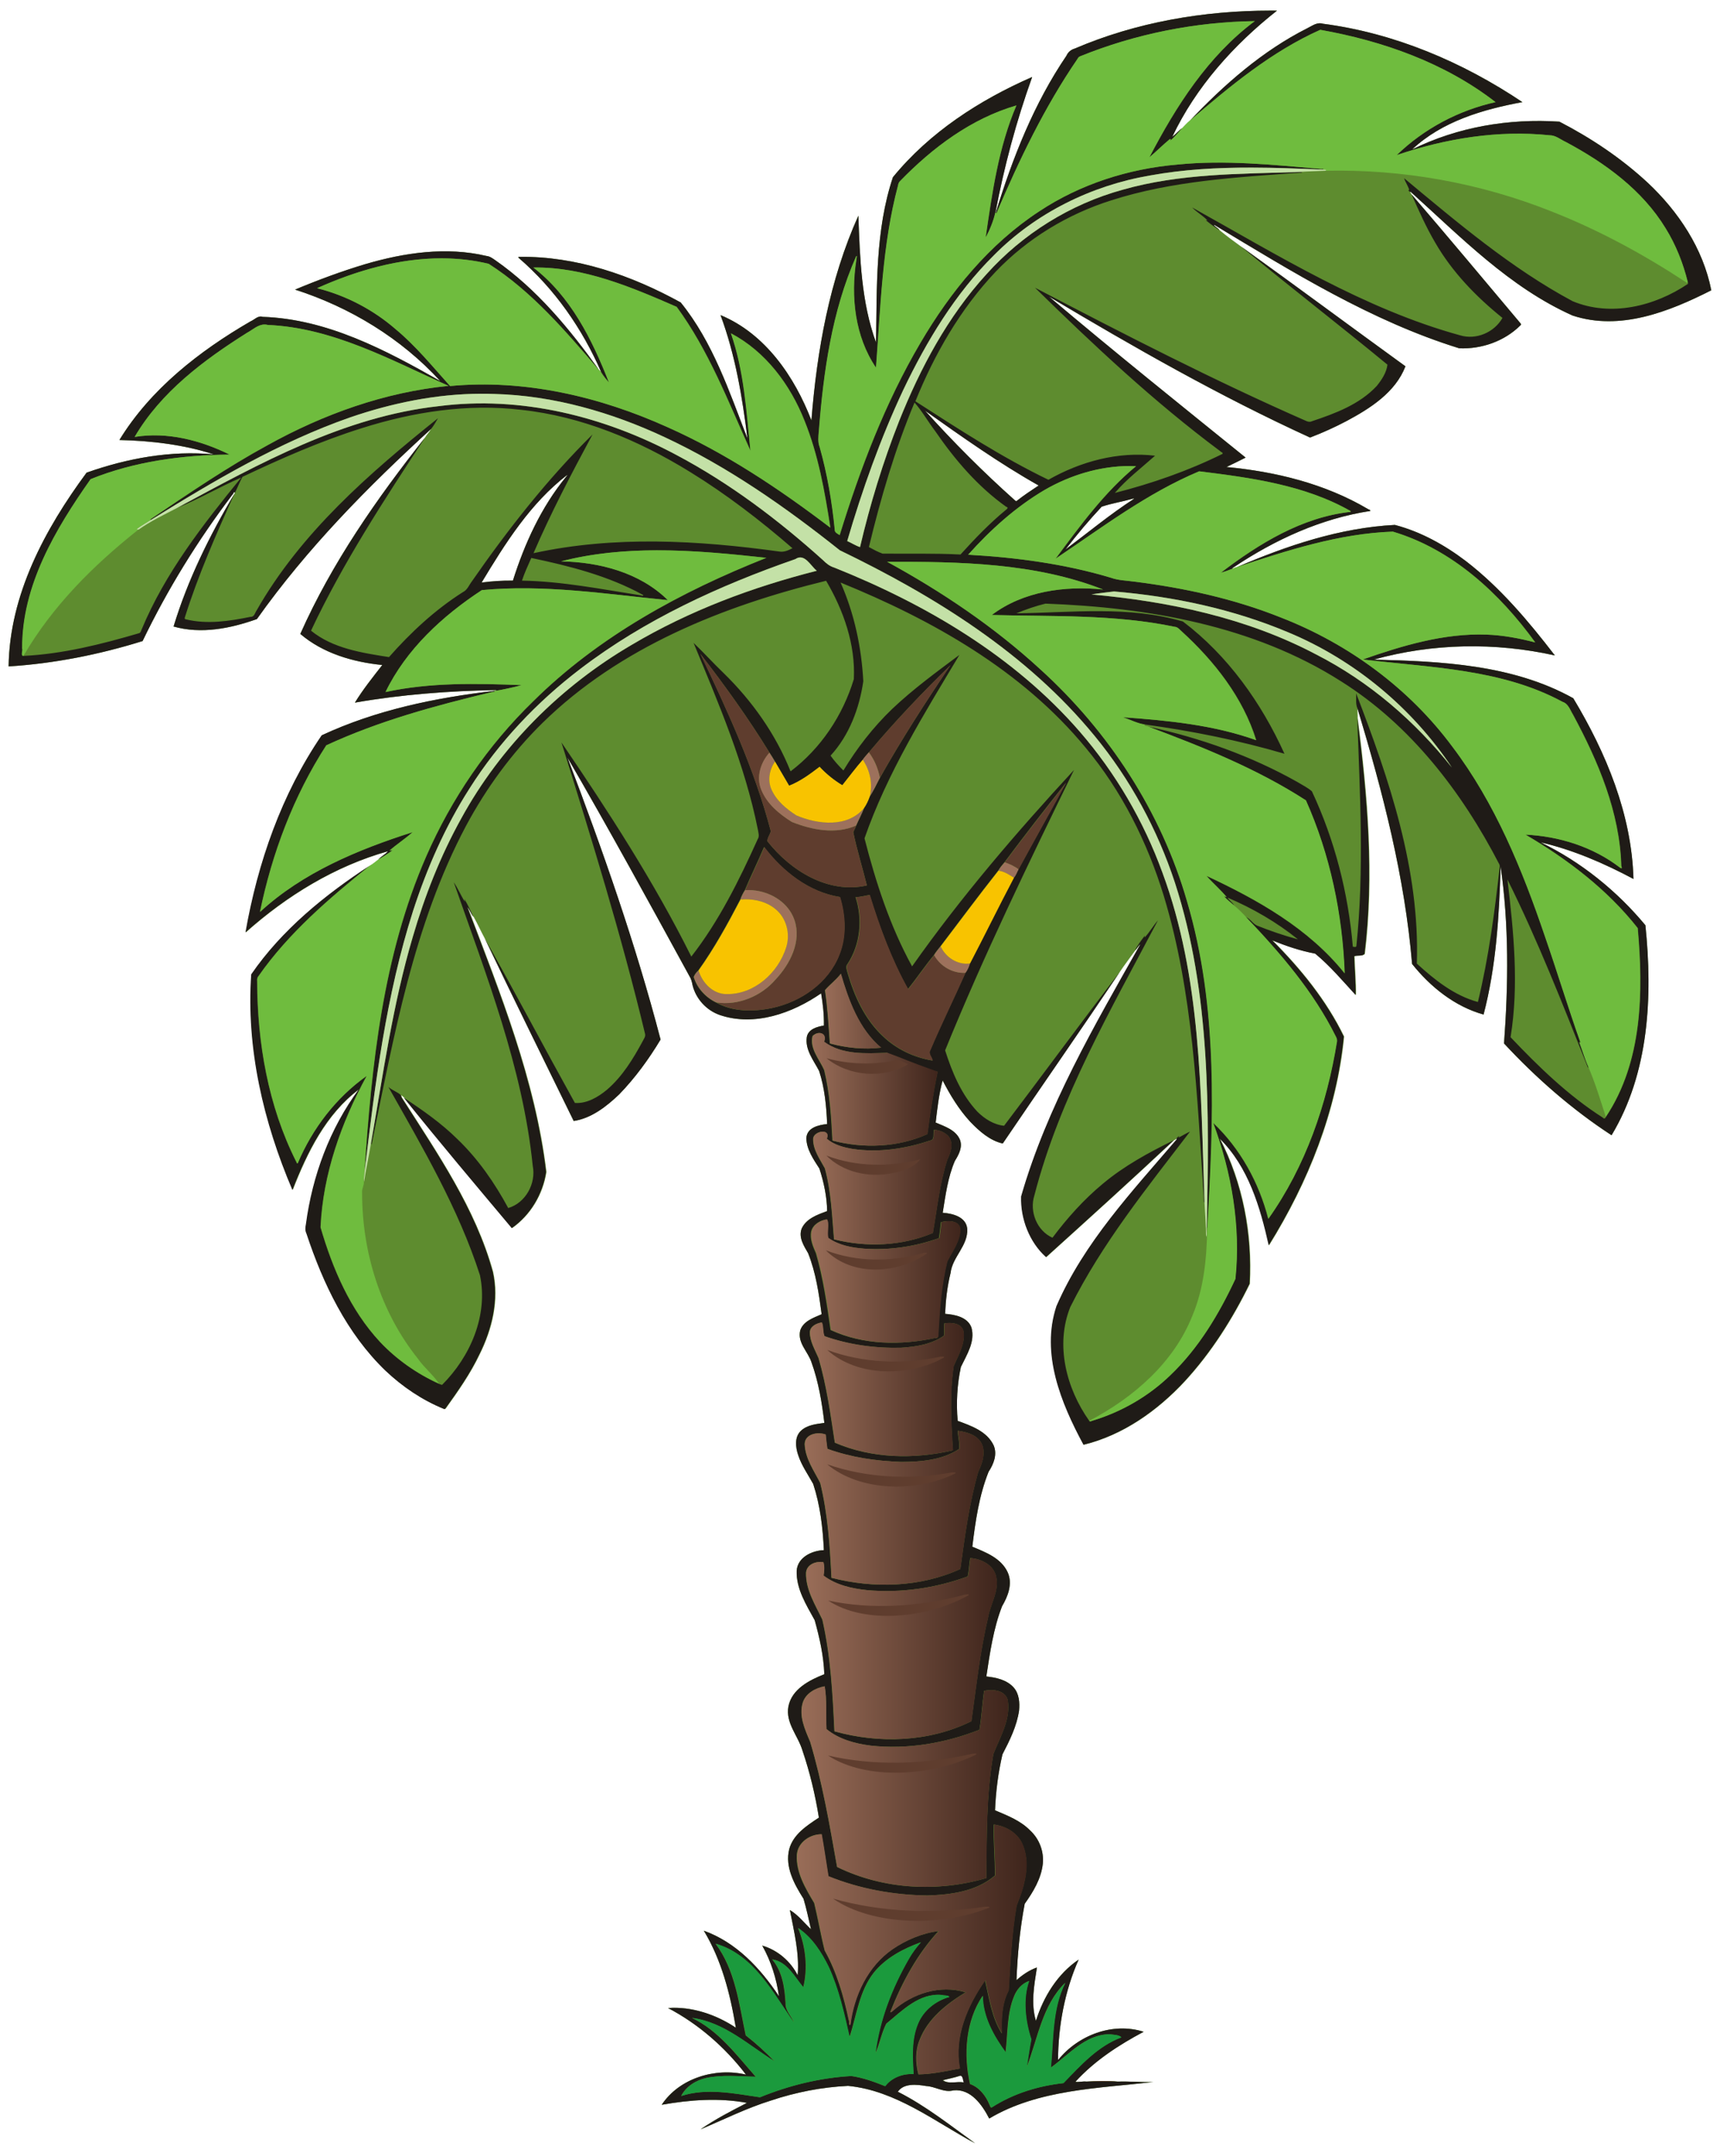
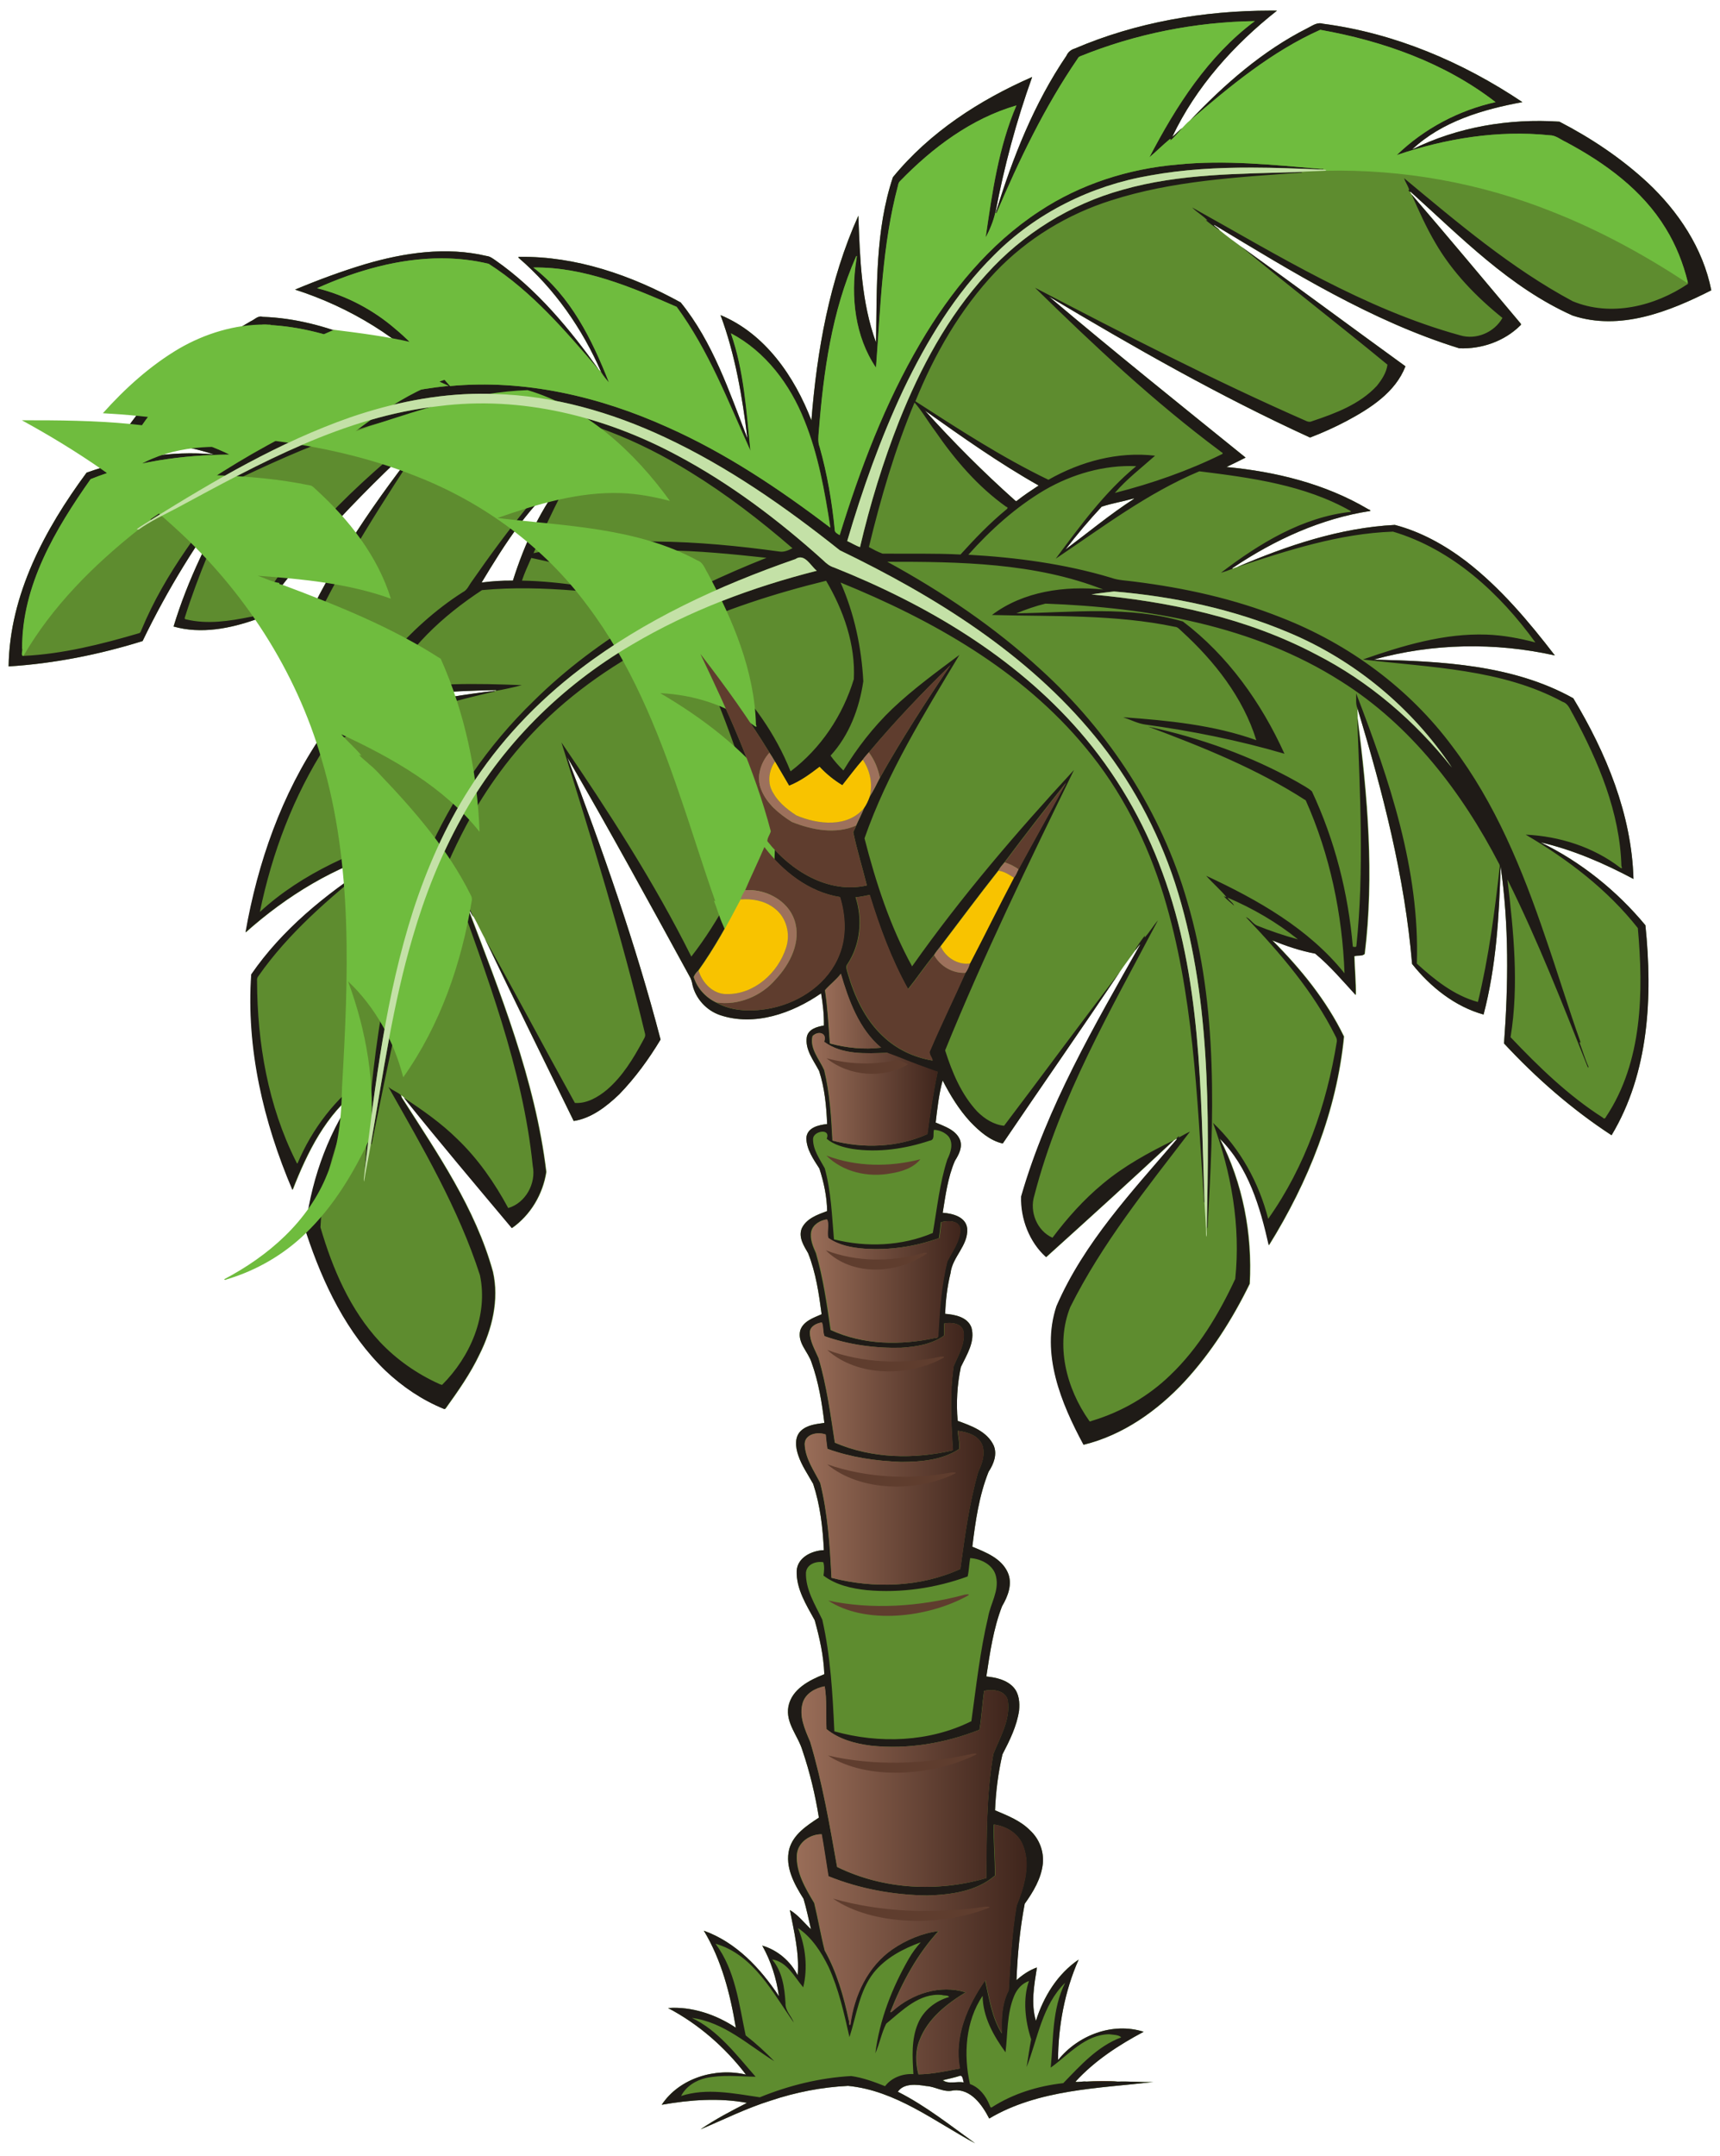
<svg xmlns="http://www.w3.org/2000/svg" xmlns:xlink="http://www.w3.org/1999/xlink" id="svg2" height="4646pt" width="3708pt" version="1.1" viewBox="0 0 3708 4646">
  <defs id="defs124">
    <linearGradient id="linearGradient4286">
      <stop id="stop4288" stop-color="#996d58" offset="0" />
      <stop id="stop4290" stop-color="#3f251c" offset="1" />
    </linearGradient>
    <linearGradient id="linearGradient4292" y2="3849.4" xlink:href="#linearGradient4286" gradientUnits="userSpaceOnUse" x2="2174.4" gradientTransform="translate(9600)" y1="3849.4" x1="1728.4" />
    <linearGradient id="linearGradient4300" y2="2347.1" xlink:href="#linearGradient4286" gradientUnits="userSpaceOnUse" x2="2021.9" gradientTransform="translate(9600)" y1="2347.1" x1="1750.9" />
    <linearGradient id="linearGradient4308" y2="2557.8" xlink:href="#linearGradient4286" gradientUnits="userSpaceOnUse" x2="2051.6" gradientTransform="translate(9600)" y1="2557.8" x1="1753.5" />
    <linearGradient id="linearGradient4316" y2="2760.1" xlink:href="#linearGradient4286" gradientUnits="userSpaceOnUse" x2="2070.6" gradientTransform="translate(9600)" y1="2760.1" x1="1748.6" />
    <linearGradient id="linearGradient4324" y2="2993.4" xlink:href="#linearGradient4286" gradientUnits="userSpaceOnUse" x2="2078.4" gradientTransform="translate(9600)" y1="2993.4" x1="1746.4" />
    <linearGradient id="linearGradient4332" y2="3248.6" xlink:href="#linearGradient4286" gradientUnits="userSpaceOnUse" x2="2121" gradientTransform="translate(9600)" y1="3248.6" x1="1735.3" />
    <linearGradient id="linearGradient4340" y2="3552.2" xlink:href="#linearGradient4286" gradientUnits="userSpaceOnUse" x2="2149.6" gradientTransform="translate(9600)" y1="3552.2" x1="1738.2" />
    <linearGradient id="linearGradient4348" y2="4200.3" xlink:href="#linearGradient4286" gradientUnits="userSpaceOnUse" x2="2213.5" gradientTransform="translate(9600)" y1="4200.3" x1="1718.2" />
    <linearGradient id="linearGradient4356" y2="2178.6" xlink:href="#linearGradient4286" gradientUnits="userSpaceOnUse" x2="2015.1" gradientTransform="translate(9600)" y1="2178.6" x1="1779" />
  </defs>
  <g id="g4403" transform="translate(-9600)">
    <g>
      <path id="rect4400" d="m12339 22.844c-144.15 0.105-289.31 24.932-422.16 81.836-7.92 2.34-14.4 7.56-17.711 15.3-69.9 102.86-116.01 219.69-152.34 338l-0.79-0.25c18.68-99.11 45.03-196.88 79.07-291.82-113.58 49.7-221.1 119.19-300.17 215.95-38.24 114.52-34.291 237.09-36.38 356.11-31.84-86.99-34.77-182.01-38.07-273.28-62.35 138.6-89.31 290.43-101.23 441.15-36.08-93.86-99.3-186.85-195.96-226.91 31.811 85.41 46.88 175.84 58.069 265.95-39.089-100.87-74.409-207.6-143.88-293.19-106.15-58.5-225.38-99.951-347.8-98.261-2.22-0.12-3.14 0.811-1.26 2.441 77.48 66.63 137.23 152.68 177.74 246.14-1.429-1.9-3.189-3.489-4.9-5.109-63.14-87.99-133.54-173.4-223.04-235.87-5.97-4.12-12.04-8.81-19.5-9.52-86.51-20.48-177.19-7.079-261.37 17.641-51.361 15.44-101.86 34.15-151.27 54.83 118.61 38.12 228.75 104.94 313.04 197.07-118.06-67.04-243.79-133.61-382.68-138.35-10.471-3.42-17.831 6.281-26.641 9.891-110.27 63.96-215.18 145.71-282.42 255.47 68.47 1.55 139.24 9.97 203.71 31-92.94-8.93-186.92 8.38-274.43 39.32-89.64 121.28-166.07 263.04-168.1 417.49 98.04-6.16 195.1-25.41 288.81-54.62 53.65-111.33 118.87-217.03 193.66-315.42 1.68-0.81 3.911-8.879 5.26-3.909-0.249 0.51-0.76 1.52-1.01 2.02-53.44 90.21-100.54 185.34-131.03 285.97 59.411 16.92 122.82 4.241 179.67-16.069 107.57-151.53 238.64-284.79 375.48-409.62-3.83 6.64-9.339 12.13-13.259 18.7-103.73 131.11-200.58 269.69-268.76 422.95 48.99 41.87 113.62 60.719 176.75 66.959-20.49 26.35-41.62 52.621-59.02 81.041 100.54-17.53 202.63-25.28 304.57-26.97-0.21 0.39-0.63 1.18-0.839 1.57-1.34-0.79-2.291-0.74-2.841 0.13-127.28 14.84-254.91 41.25-371.57 95.6-86.51 126.62-137.93 274.37-164.33 424.69 88.42-78.76 192.36-142.71 307.13-174.89-5.92 7.1-14.82 11.08-21.12 17.9-6.06 4.4-11.56 9.691-18.269 13.241-96.82 63.32-189.22 138.15-255.33 234.2-11.06 159.3 26.39 318.42 88.77 464.49 31.38-80.51 71.901-163.41 143.06-216.69-62.531 84.69-99.991 186.17-113.86 290.16-1.32 6.73-2.159 13.86 1.01 20.3 35.9 108.52 87.07 215.46 170.43 295.67 36.57 34.6 79 63.3 125.71 82.32 1.49 0.84 2.94-0.091 3.78-1.341 26.649-37.15 53.16-74.8 72.8-116.23 27.16-54.45 42.51-117.54 28.89-177.9-37.75-136.71-119.64-254.82-194.97-372.97-1.66-2.3-2.651-4.801-2.971-7.491 2.08 1.71 4.071 3.55 6.151 5.3 75.94 94.73 154.69 187.92 232.87 281.06 39.96-27.98 66.659-72.981 73.93-121.01-23.891-198.67-99.45-385.27-169.91-570.95 5.65 6.08 7.941 15.211 13.141 21.831 8.449 15.12 15.539 30.96 23.829 46.18 62.92 131.47 127.54 262.36 191.61 393.23 38.05-5.72 70.801-31.309 98.21-57.509 34.32-35.5 63.711-75.75 89.06-117.97-53.949-206.65-124.89-408.4-200.87-607.86 90.21 155.28 176.71 313.33 262.98 471.04 3.731 5.81 5.521 12.449 6.741 19.209 7.11 29.88 30.161 54.951 59.19 64.881 74.491 25.17 156.06-4.011 218.05-46.841 3.889 22.87 6.409 46.09 6.049 69.33-14.76 2.69-33.37 7.43-36.87 24.6-4.25 27.4 14.63 50.381 26.51 73.291 12.06 36.87 15.7 75.86 17.3 114.42-18.31 1.95-43.48 7.39-44.84 30.35 0.471 24.59 15.38 45.639 28.14 65.569 9.57 29.51 16.28 60.471 16.67 91.581-20.69 7.72-45.12 16.069-54.92 37.839-7.12 19.09 4.8 37.171 13.92 52.911 16.72 41.93 23.31 87.04 29.17 131.55-17.65 7.72-39.9 14.9-46.26 35.25-6.18 26.75 17.14 45.44 24.52 68.73 15.09 41.86 22.311 86.12 27.611 130.15-17.251 2.39-36.271 4.129-49.782 16.339-15.169 13.26-12.469 36.06-6.579 53.27 7.3 22.26 21.01 41.49 32.23 61.78 15.18 45.99 20.841 94.561 23.04 142.76-25.849 0.94-56.631 15.48-58.591 44.4-1.24 39.12 20.74 73.56 38.851 106.55 10.549 37.94 19.32 76.96 20.731 116.4-32.311 12.72-69.971 32.019-77.391 69.339-6.669 35.98 20.989 63.211 30.409 95.491 15.96 46.86 27.431 95.3 35.291 144.13-25.87 17.15-55.249 35.95-63.96 67.88-9.62 38.47 10.86 75.491 30.8 106.96 6.511 21.57 10.92 43.8 16.14 65.77-14.83-13.85-27.69-30.971-45.53-41.491 8.97 46.24 20.85 93.75 16.77 140.63-15.31-30.51-43.551-54.469-76.36-64.009 18.96 33.58 30.68 70.929 36.02 109.09-39.86-60.21-92.34-116.28-161.93-141.18 38.35 63.5 56.91 136.48 69.01 209.05-42.7-28.52-95.22-46.169-146.13-42.409 65.66 34.49 123.15 84.79 167.95 143.4-66.12-15.56-143.55 7.52-181.64 65.03 60.6-10.66 123.03-15.43 183.88-4.1-33.93 17.31-68.57 35.3-100.17 57.07 50.31-21.28 99.511-45.871 151.85-62.111 53.64-17.93 109.7-28.88 166.22-31.6 102.87 10.18 185.93 76.33 273.88 123.82-54.02-38.98-106.86-81.01-166.66-111.2 13.08-18.99 41.18-15.61 61.12-12.27 20.049 0.98 38.65 14.931 58.76 9.341 37.64-3.87 61.949 31.3 77.18 60.7 105.48-62.77 235.83-65.119 353.62-78.659-25.37 0.78-50.611-1.771-75.96-0.961-20.111-2.17-47.791-1.429-68.06-0.039-7.89-0.94-16.84 1.71-23.86 0.45 41.391-45.29 93.33-79.111 147.18-107.71-66.85-21.35-141.59 7.42-184.59 61 0.35-72.28 14.27-148.76 44.45-216.51-45.75 30.95-75.78 80.109-92.11 131.99-11.22-37.58-3.76-77.15 2.18-114.98-16.44 5.45-32.42 16.83-44.08 27.3 2.13-55.08 7.38-110.34 17.71-164.55 18.36-25.78 35.52-54.109 39.07-86.239 2.68-26.46-7.58-53.541-27.1-71.541-20.79-21.41-49.07-32.3-75.92-43.63 1.65-40.53 6.781-81.08 16.01-120.6 15.531-29.83 30.85-60.661 35.83-94.311 1.57-17.17 0.279-36.159-11.661-49.709-14.729-16.56-37.889-21.59-58.929-23.77 7.77-51.02 15.069-102.81 33.829-151.19 12.731-21.61 23.38-48.681 12.2-73.191-13.969-30.56-47.289-43.23-76.269-55.18 6.68-54.68 14.53-110.15 35.13-161.59 10.86-16.43 19.25-37.479 10.8-56.909-14.28-30.09-48.19-42.051-77.479-52.711-3.431-38.67-1.211-78.139 6.918-116.11 12.6-26.29 31.341-54.56 22.711-85.12-8.54-22.56-35.38-27.67-56.72-29.4 1.24-29.43 4.59-59.129 11.75-87.809 3.88-34.87 38.139-58.99 35.91-95.42-2.271-25.63-31.411-33.06-52.851-34.48 6.091-37.75 11.001-76.34 26.241-111.75 8.44-13.57 17.35-29.92 10.67-46.27-9.47-20.98-32.74-27.95-52.08-36.43 3.58-30.38 6.97-61.29 15.01-90.73 16.29 31.71 35.09 62.55 59.33 88.88 19.44 20.25 42.32 40.81 70.29 47.05 83.73-123.55 169.26-245.97 252.49-369.81 10.449-15.69 22.149-30.559 33.049-45.959 3.731-3.03 8.911-12.51 11.741-13.25-98.38 174.28-201.04 349.42-256.79 543.02-1.631 48.3 18.09 98.82 53.67 130.73 92.25-83.26 184.53-166.8 275.22-251.66 2.22-1.1 4.39-2.381 6.21-4.091 0.08 0.49 0.251 1.469 0.331 1.959-95.94 112.16-199.8 222.41-259.24 359.52-34 102.41 9.85 208.73 58.31 298.56 84.68-20.6 159.04-73.361 217.76-136.58 57.28-62.2 103-134.38 140.1-210.16 5.99-107.39-14.91-217.09-64.45-313.01 61.94 60.75 87.52 147.77 105.91 230.01 84.7-136.22 146.09-289.23 161.76-449.74-37.849-78.14-93.509-146.21-154.5-207.39 30 12.33 60.89 22.72 92.84 28.75 32.02 26.43 59.55 58.989 87.15 89.089 0.41-27.88-2.29-55.669-3.09-83.489 6.751-2.63 17.749 0.55 22.269-5.15 20.711-169.09 6.251-340.08-15.529-508.34 0.4-6.68-0.709-13.389-0.389-20.039 54.389 179.58 101.89 362.61 117.62 550.12 39.4 49.52 92.151 91.8 154.11 109.07 27.27-103.93 33.66-212.96 36.75-319.17 18.17 126.13 16.69 254.58 7.339 381.44 69.2 74.5 146.53 142.17 231.83 197.78 81.152-134.71 88.71-299.93 72.96-452.48-61.57-74.19-139.13-136.66-225.83-178.61 70.19 16.24 136.74 45.189 200.13 78.889-3.91-139.23-58.84-271.5-129.78-389.33-130.4-72.8-286.03-79.761-430.39-83.241 127.04-35.4 262.1-37.669 390.69-9.039-56.79-73.79-117.62-146.08-191.76-203.23-45.811-34.76-97.38-63.421-153.21-77.991-118.43 6.15-232.8 44.701-340.8 91.091-3.14 0.64-6.09 1.89-8.93 3.3-1.54-1.95 1.809-2.41 2.889-3.5 88.5-59.19 187.95-104.75 293.79-120.91 0.68-2.96-3.691-2.9-5.391-4.42-92.289-54.41-198.8-80.439-304.55-90.339 13.8-6.64 27.66-13.26 41.3-20.28-142-114.72-284.63-229.05-424.05-346.98 183.13 109.21 368.88 215.16 562.94 303.8 26.76-10.17 53.01-22.07 78.37-35.4 51.04-27.29 105.57-61.72 127.29-118.13-118.43-85.76-235.88-173.02-354.62-258.26-15.671-11.15-31.082-22.79-46.031-34.95-2.131-4.12-14.54-10.35-11.53-11.57 168.84 101.62 338.66 207.3 528.21 265.99 47.951 2.08 97.311-15.09 131.65-49.17 3.629-2.33-0.471-5.52-2.041-7.57-77.23-91.74-154.07-183.87-232.3-274.75-0.83-1.82-1.71-3.7-3.259-4.98 0.149-0.3 0.449-0.89 0.6-1.18 108.68 97.86 213.99 206.57 349.76 267.12 102.19 33.65 208.06-8.339 298.97-54.409-17.74-90.19-71.049-170.01-137.43-232.14-56.68-52.46-121.51-95.839-190-131.21-108.51-7.3-219.75 11.45-317.55 59.9 64.34-60.57 152.82-86.37 237.75-102.03-128.57-86.18-275.55-148.76-430.03-168.88-2.335-0.75-4.613-1.057-6.848-1.027-9.676 0.132-18.477 6.602-27.032 10.827-96.6 48.73-178.86 121.16-252.92 199.08-5.951 4.67-10.909 10.46-16.16 15.85-8.049 5.31-14.23 13.18-21.88 19.1 50.92-107.76 133.32-199.18 225.81-272.06-4.648-0.048-9.297-0.069-13.947-0.066zm-2169.3 676.39c0.04-0.001 0.07 0.001 0.108 0-0.171 0.005-0.338 0.017-0.508 0.025 0.134-0.007 0.266-0.02 0.4-0.025zm1424.6 185.62c79.69 56.45 159.65 113.18 244.86 161.21-15.9 10.55-31.911 21.09-46.931 32.93-1.529 1.73-3.637-0.31-4.707-1.38-67.9-60.6-132.4-125.15-193.22-192.76zm-771.42 138.55c0.896 0.052-2.427 3.592-2.867 4.408-53.36 65.36-88.96 143.22-114.27 223.22-22.54-0.37-45.117 1.189-67.467 4.139 50.92-84.45 105.18-170.85 184.37-231.73 0.1-0.029 0.177-0.041 0.237-0.038zm1221.7 50.623c0.465 0.036 0.542 0.314-0.433 1.094-51.24 33.14-98.331 72.301-147.06 108.74 24.43-31.82 50.5-62.851 77.991-92.141 21.74-7.31 45.309-10.949 67.609-17.339 0.575-0.185 1.429-0.391 1.894-0.355zm743.07 293.04c-1.43 0.01-2.859 0.02-4.287 0.041 1.428-0.021 2.856-0.035 4.287-0.042zm-1116.5 3105.3c5.236 0.05 5.687 9.799 7.179 14.536-15.5-3.07-31.409 4.58-45.44-4.77 12.6-3.14 25.38-5.651 37.74-9.741 0.179-0.019 0.352-0.027 0.521-0.025z" fill="#5e8c2f" />
      <path id="path6" d="m12339 22.844c-144.15 0.105-289.31 24.932-422.16 81.836-7.92 2.34-14.401 7.56-17.711 15.3-69.9 102.86-116.01 219.69-152.34 338 0.32 0.51 0.969 1.54 1.289 2.05 49.28-115.41 103.87-229.33 174.98-333.08 1.19-2.31 2.989-4.64 5.539-5.57 119.33-48.4 248.24-74.089 376.69-75.909-100.81 75.12-169.89 183.47-227.21 293.45 14.95-12.57 28.751-26.561 43.821-38.961 2.73-1.92 1.72 1.051 1.5 2.861 9.51-7.98 17.14-17.91 25.62-26.95-8.05 5.31-14.23 13.18-21.88 19.1 50.92-107.76 133.32-199.18 225.81-272.06-4.648-0.048-9.297-0.069-13.947-0.066zm106.13 27.27c-9.678 0.132-18.478 6.602-27.033 10.827-96.6 48.73-178.86 121.16-252.92 199.08 86.62-74.41 176.14-148.84 281.24-195.78 134.77 23.92 268.8 71.23 377.87 155.83-79.65 17.62-154.38 57.379-212.99 114.06 105.51-35.74 218.1-54.2 329.46-42.68 13.35-0.05 23.749 9.349 35.329 14.609 84.11 44.88 164.7 103.33 214.99 186.02 22.04 35.64 37.641 75.021 47.611 115.66 0.19 1.26 0.369 2.549 0.289 3.839-71.59 48.34-166.36 71.73-248.76 37.38-132.64-71.15-247.89-169.18-363.11-264.9 2.59 8.83 8.53 16.341 10.9 25.191-3.98 0.06 0.68 3.44 1.9 4.72 0.15-0.3 0.45-0.89 0.6-1.18 108.68 97.86 213.99 206.57 349.76 267.12 102.19 33.65 208.06-8.339 298.97-54.409-17.74-90.19-71.049-170.01-137.43-232.14-56.68-52.46-121.51-95.839-190-131.21-108.51-7.3-219.75 11.45-317.55 59.9 64.34-60.57 152.82-86.37 237.75-102.03-128.57-86.18-275.55-148.76-430.03-168.88-2.334-0.75-4.613-1.057-6.847-1.027zm-620 115.8c-113.58 49.7-221.1 119.19-300.17 215.95-38.24 114.52-34.29 237.09-36.38 356.11-31.84-86.99-34.77-182.01-38.07-273.28-62.35 138.6-89.31 290.43-101.23 441.15-36.08-93.86-99.299-186.85-195.96-226.91 31.81 85.41 46.878 175.84 58.068 265.95-39.09-100.87-74.409-207.6-143.88-293.19-106.15-58.5-225.38-99.951-347.8-98.261-2.22-0.12-3.14 0.811-1.26 2.441 77.48 66.63 137.23 152.68 177.74 246.14 4.84 7.96 10.731 15.211 16.991 22.111-36.26-92.31-82.59-186.01-163.05-247.69 108.6-1.64 211.06 42.06 308.92 84.7 69.04 94.01 111.24 204.42 159.11 310.07-8.6-84.96-13.709-171.75-42.089-253.03 74.57 39.24 127.67 110.44 158.3 187.68 29.88 73.78 43.859 152.76 55.979 231.08-109.65-83.25-225.1-160.64-351.38-216.67-146.1-65.88-307.61-103.56-468.35-88.5-37.8-42.06-73.771-86.35-117.52-122.63-48.49-42.06-106.96-72.499-169.2-88.189 114.76-51.56 244.99-82.621 369.88-52.541 93.42 59.71 165.98 145.2 237.51 228.5-63.14-87.99-133.54-173.4-223.04-235.87-5.97-4.12-12.04-8.81-19.5-9.52-86.51-20.48-177.19-7.079-261.37 17.641-51.36 15.44-101.86 34.15-151.27 54.83 118.61 38.12 228.75 104.94 313.04 197.07-118.06-67.04-243.79-133.61-382.68-138.35-10.47-3.42-17.831 6.281-26.641 9.891-110.27 63.96-215.18 145.71-282.42 255.47 68.47 1.55 139.24 9.97 203.71 31-92.94-8.93-186.92 8.38-274.43 39.32-89.64 121.28-166.07 263.04-168.1 417.49 98.04-6.16 195.1-25.41 288.81-54.62 53.65-111.33 118.87-217.03 193.66-315.42 1.68-0.81 3.911-8.879 5.261-3.909 5.7-11.38 10.219-23.36 16.339-34.52 83.67-39.61 168.71-77.03 257.14-104.83 110.8-35.08 228.34-53.46 344.37-39.5 129.86 13.98 252.87 65.609 363.3 133.69 78.35 48.11 151.45 104.33 220.92 164.45-8.44 4.4-17.798 8.691-27.568 7.241-175.6-24.33-356.33-34.58-530.71 3.45 37.73-87.49 82.12-171.92 127.22-255.79-97.3 96.23-182.28 204.44-260.25 316.74-6.04 7.94-9.569 18.289-19.109 22.909-60.03 38.09-112.55 86.861-159.41 140.04-58.05-9.1-121.3-18.66-168.06-56.95 68.63-146.03 157.38-281.31 245.67-415.93-103.73 131.11-200.58 269.69-268.76 422.95 48.99 41.87 113.62 60.719 176.75 66.959-20.49 26.35-41.621 52.621-59.021 81.041 100.54-17.53 202.63-25.28 304.57-26.97-0.21 0.39-0.629 1.18-0.839 1.57 13.55-2.08 41.1-8.07 55.95-12.25-97.8-3.73-197.14-6.141-293.37 14.859 44.65-92.27 123.02-164.13 207.62-219.62 133.96-12.72 267.86 8.41 401.01 21.62-60.31-59.53-147.52-82.08-230.28-83.58 144.56-37.21 295.92-23.58 442.59-7.62-183.42 72.61-361.66 169.31-502.91 309.37-97.66 94.75-175.79 209.12-230.31 333.7-93.62 213.79-118.04 449.73-133.18 680.14 22.6-189.45 46.261-380.31 104.64-562.69 29.92-92.18 69.24-181.69 121.58-263.43 63.03-99.71 145.37-186.53 239.07-257.92 138.82-106.01 299.34-179.32 463.61-236.45 19.84-13.58 33.411 15.591 46.011 25.191-138.97 35.28-274.93 86.049-398.54 159.34-153.04 89.41-283.06 218.96-368.21 374.79-44.61 80.44-78.519 166.54-104.23 254.77-43.12 145.41-64.042 295.96-90.082 445.03 0.3 0.57 0.911 1.71 1.211 2.28 48.16-233.34 90.491-473.35 203.22-685.95 43.78-81.8 99.12-157.63 165.4-222.62 166.1-162.71 388.79-251.72 611.25-306.12 37.54 63.62 63.498 137.29 59.768 211.95-23.69 78.07-71.079 149.32-136.43 198.69-32.05-80.26-83.04-152.06-144.78-212.2-21.91-21.08-42.41-43.621-64.3-64.641 54.25 131.07 110.7 262.65 138.65 402.42 1.1 6.75 3.78 14.361-0.43 20.641-39.86 88.3-83.28 176.18-143.07 252.89-80.46-161.17-178.64-312.68-279.95-461.34 65.04 207.78 129.41 416.09 180.26 627.93 1.44 6.19-3.059 11.14-5.489 16.33-20.46 37.75-43.44 75.36-76.3 103.63-19.17 16.06-43.851 30.671-69.511 28.781-65.35-117.65-128.26-236.92-194.14-354.32 62.92 131.47 127.54 262.36 191.61 393.23 38.05-5.72 70.801-31.309 98.211-57.509 34.32-35.5 63.709-75.75 89.059-117.97-53.95-206.65-124.89-408.4-200.87-607.86 90.21 155.28 176.71 313.33 262.98 471.04 3.73 5.81 5.521 12.449 6.741 19.209 7.11 29.88 30.161 54.951 59.191 64.881 74.49 25.17 156.06-4.011 218.05-46.841 3.89 22.87 6.41 46.09 6.05 69.33-14.76 2.69-33.371 7.43-36.871 24.6-4.25 27.4 14.63 50.381 26.51 73.291 12.06 36.87 15.7 75.86 17.3 114.42-18.31 1.95-43.479 7.39-44.839 30.35 0.47 24.59 15.379 45.639 28.139 65.569 9.57 29.51 16.28 60.471 16.67 91.581-20.69 7.72-45.12 16.069-54.92 37.839-7.12 19.09 4.8 37.171 13.92 52.911 16.72 41.93 23.31 87.04 29.17 131.55-17.65 7.72-39.901 14.9-46.261 35.25-6.18 26.75 17.141 45.44 24.521 68.73 15.09 41.86 22.311 86.12 27.611 130.15-17.25 2.39-36.272 4.129-49.782 16.339-15.17 13.26-12.469 36.06-6.579 53.27 7.3 22.26 21.009 41.49 32.229 61.78 15.18 45.99 20.841 94.561 23.041 142.76-25.85 0.94-56.631 15.48-58.591 44.4-1.24 39.12 20.74 73.56 38.85 106.55 10.55 37.94 19.322 76.96 20.732 116.4-32.31 12.72-69.971 32.019-77.391 69.339-6.67 35.98 20.989 63.211 30.409 95.491 15.96 46.86 27.431 95.3 35.291 144.13-25.87 17.15-55.249 35.95-63.959 67.88-9.62 38.47 10.86 75.491 30.8 106.96 6.51 21.57 10.919 43.8 16.139 65.77-14.83-13.85-27.69-30.971-45.53-41.491 8.97 46.24 20.85 93.75 16.77 140.63-15.31-30.51-43.551-54.469-76.361-64.009 18.96 33.58 30.681 70.929 36.021 109.09-39.86-60.21-92.34-116.28-161.93-141.18 38.35 63.5 56.909 136.48 69.009 209.05-42.7-28.52-95.219-46.169-146.13-42.409 65.66 34.49 123.15 84.79 167.95 143.4-66.12-15.56-143.55 7.52-181.64 65.03 60.6-10.66 123.03-15.43 183.88-4.1-33.93 17.31-68.57 35.3-100.17 57.07 50.31-21.28 99.51-45.871 151.85-62.111 53.64-17.93 109.7-28.88 166.22-31.6 102.87 10.18 185.93 76.33 273.88 123.82-54.02-38.98-106.86-81.01-166.66-111.2 13.08-18.99 41.178-15.61 61.118-12.27 20.05 0.98 38.651 14.931 58.761 9.341 37.64-3.87 61.95 31.3 77.18 60.7 105.48-62.77 235.83-65.119 353.62-78.659-25.37 0.78-50.611-1.771-75.961-0.961-22.7-0.08-45.379 0.001-68.059-0.039-7.89-0.94-16.839 1.71-23.859 0.45 41.39-45.29 93.329-79.111 147.18-107.71-66.85-21.35-141.59 7.42-184.59 61 0.35-72.28 14.27-148.76 44.45-216.51-45.75 30.95-75.78 80.109-92.11 131.99-11.22-37.58-3.76-77.15 2.18-114.98-16.44 5.45-32.42 16.83-44.08 27.3 2.13-55.08 7.38-110.34 17.71-164.55 18.36-25.78 35.52-54.109 39.07-86.239 2.68-26.46-7.58-53.541-27.1-71.541-20.79-21.41-49.07-32.3-75.92-43.63 1.65-40.53 6.781-81.08 16.011-120.6 15.53-29.83 30.849-60.661 35.829-94.311 1.57-17.17 0.279-36.159-11.661-49.709-14.73-16.56-37.889-21.59-58.929-23.77 7.77-51.02 15.069-102.81 33.829-151.19 12.73-21.61 23.38-48.681 12.2-73.191-13.97-30.56-47.288-43.23-76.268-55.18 6.68-54.68 14.529-110.15 35.129-161.59 10.86-16.43 19.25-37.479 10.8-56.909-14.28-30.09-48.189-42.051-77.479-52.711-3.43-38.67-1.212-78.139 6.918-116.11 12.6-26.29 31.341-54.56 22.711-85.12-8.54-22.56-35.38-27.67-56.72-29.4 1.24-29.43 4.59-59.129 11.75-87.809 3.88-34.87 38.139-58.99 35.909-95.42-2.27-25.63-31.41-33.06-52.85-34.48 6.09-37.75 11.001-76.34 26.241-111.75 8.44-13.57 17.35-29.92 10.67-46.27-9.47-20.98-32.739-27.95-52.079-36.43 3.58-30.38 6.969-61.29 15.009-90.73 16.29 31.71 35.09 62.55 59.33 88.88 19.44 20.25 42.32 40.81 70.29 47.05 83.73-123.55 169.26-245.97 252.49-369.81-84.19 109.66-166.03 221.4-249.64 331.56-21.94-2.13-42.119-14.921-57.579-30.361-34.56-36.8-54.42-84.689-69.55-132.06 83.54-205.35 180.64-404.93 277.8-604.09-124.04 134.27-243.58 273.61-349.02 423.09-47.42-86.26-78.2-180.81-102.57-275.85 49.04-140.75 128.38-268.04 204.59-395.23-49.53 36.98-99.762 73.619-144.73 116.24-40.93 39.25-75.959 84.371-105.34 132.79-9.93-9.9-19.66-20.48-27.69-31.97 40.34-43.93 62.05-102.01 70.59-160.33-3.95-72.88-19.3-145.76-48.99-212.64 197.25 80.28 390.4 188.8 527.77 355.19 78.11 93.28 133.52 203.98 169.01 319.98 63.59 209.52 71.601 430.11 85.991 647.04 0.05 3.27 0.02 21.439 1.77 10.339-8.05-237.29-6.82-481.69-90.6-707.53-40.41-111.18-101.14-214.95-178.7-304.3-141.14-162.26-331.05-273.95-528.97-353.04-9.49-2.77-17.26-9.011-24.07-15.931-96.23-86.56-200.4-165.24-314.95-226.04-155.98-83.56-335.96-128.63-513.06-105.79-204.16 22.41-386.66 123.46-564.25 219.19 46.85-18.91 91.35-45.33 138.08-65.38-82.46 101.13-164.26 205.76-214.74 327.19-1.57 2.89-2.029 7.56-5.859 8.32-81.03 23.73-163.73 44.659-248.4 48.809-7.14 0.08-0.88-12.04-3-16.18-0.57-135.94 71.9-257.1 147.55-364.61 94.81-38.37 197.98-51.981 299.68-52.941-62.99-30.99-134.39-49.52-204.72-38.05 56.51-96.66 149.2-165.78 242.5-224.52 14.12-7.51 26.942-21.389 44.582-16.769 139.93 6.04 264.83 75.299 389.68 131.29-137.45 13.43-269.74 60.92-390.06 127.67-86.85 47.24-168.62 103.09-250.52 158.27-0.96 0.8-2.97 1.52-1.55 2.95 136.76-84.92 276.8-167.56 429.38-220.9 100-34.32 205.73-54.62 311.74-50.57 127.32 3.52 251.92 39.421 366.81 93.191 136.17 63.65 260.11 150.33 377.37 243.66 204.83 98.83 404.02 222.55 549.63 400.33 76.81 93.36 135.17 201.37 172.88 316.14 77.38 238.33 73.54 492.94 68.77 740.46 0.3 1.5 0.78 3.001 1.21 4.561 13.51-235.22 24.19-476.74-43.73-705.3-55.32-192.23-168.44-365.7-316.26-499.73-99.32-91.35-212.03-167.2-330.29-231.77 156.06-0.17 318.29 2.049 465.56 59.769-82.52-8.49-172.39 3.81-239.95 54.92 131.48 3.51 264.68-1.67 394.25 25.42 6.66 0.24 10.521 6.141 15.191 9.941 70.31 64.2 131.96 142.35 160.5 234.34-91.95-32.94-190.33-42.36-287.01-49.38 15.52 5.14 30.5 13.16 46.7 15.57 101.63 14.05 202.54 34.17 300.99 63.08-49.75-109.81-122.18-211.73-218.95-284.96-116.43-34.32-239.57-19.141-359.01-17.561 20.38-8.41 41.34-15.749 62.76-20.939 220.47 8.13 448.45 47.079 637.37 167.46 149.78 94.1 260.63 238.68 341.03 394.14 0.75 1.49 1.059 3.089 0.929 4.789-10.88 97.98-23.799 196.02-47.089 291.93-50.88-13.75-93.421-47.79-131.66-82.75 6.8-201.87-59.198-396.26-130.82-582.2 0.7 11.03-1.71 22.491 3 32.831 54.39 179.58 101.89 362.61 117.62 550.12 39.4 49.52 92.151 91.8 154.11 109.07 27.27-103.93 33.66-212.96 36.75-319.17 18.17 126.13 16.689 254.58 7.339 381.44 69.2 74.5 146.53 142.17 231.83 197.78 81.15-134.71 88.709-299.93 72.959-452.48-61.57-74.19-139.13-136.66-225.83-178.61 70.19 16.24 136.74 45.189 200.13 78.889-3.91-139.23-58.84-271.5-129.78-389.33-130.4-72.8-286.03-79.761-430.39-83.241 127.04-35.4 262.1-37.669 390.69-9.039-56.79-73.79-117.62-146.08-191.76-203.23-45.81-34.76-97.379-63.421-153.21-77.991-118.43 6.15-232.8 44.701-340.8 91.091 109.3-36.15 220.77-72.591 336.8-76.641 127.73 38.03 230.26 132.77 306.93 238.76-34.37-8.98-69.481-15.619-105.07-16.869-91.81-3.23-181.1 23.72-266.78 53.6 145.18 17.5 299.13 20.019 430.86 91.319 12.45 4.04 16.118 17.56 22.418 27.57 54.31 100.77 100.8 210.23 104.06 326.35 2.89 6.68-0.471 4.43-2.761 3.2-57.97-44.63-131.08-67.629-203.61-71.009 90.8 53.17 176.31 118.21 241.76 201.31 12.33 136.88 10.511 287.88-68.559 406.57-1.3 3.08-3.95 5.591-7.05 1.741-74.4-47.46-138.51-109.73-198.79-173.24 18.45-112.5 6.532-228.03-6.668-339.66 65.77 131.8 119.26 269.18 173.76 405.89 0.2-1.02 0.46-2 0.78-2.95-7.66-16.8-12.601-34.74-19.271-51.95-1.18-2.3 3.462 2.08 2.382-0.18-26.84-75.46-50.01-152.15-76.3-227.79-48.88-143.99-107.27-287.21-199.73-409.27-93.08-125.58-223.66-221.44-368.98-278.02-101.44-40.66-209.09-64.17-317.31-77.7-16.64-2.39-33.811-2.46-49.761-8.27-99.72-29.98-205.08-43.94-307.85-49.62 47.49-53.13 102.38-102.83 164.54-139.43 59.55-34.43 128.37-54.369 197.42-51.409-68.39 56.38-120.92 128.7-173.5 199.34 100.17-67.24 197.6-141.37 309.6-188.26 111.59 13.88 227.26 29.3 326.56 85.8-0.06 0.4-0.19 1.189-0.26 1.589-104.76 11.42-197.48 68.551-279.57 131.08 8.5-2.32 16.83-5.28 25.02-8.55-1.54-1.95 1.809-2.41 2.889-3.5 88.5-59.19 187.95-104.75 293.79-120.91 0.68-2.96-3.691-2.9-5.391-4.42-92.29-54.41-198.8-80.439-304.55-90.339 13.8-6.64 27.66-13.26 41.3-20.28-142-114.72-284.63-229.05-424.05-346.98 183.13 109.21 368.88 215.16 562.94 303.8 26.76-10.17 53.01-22.07 78.37-35.4 51.04-27.29 105.57-61.72 127.29-118.13-118.43-85.76-235.88-173.02-354.62-258.26 104.17 86.06 211.56 168.72 315.8 254.75-2.14 17.32-12.43 32.65-23.15 45.97-36.97 39.57-89.131 59.039-139.37 75.809-3.48 1.93-7.451 1.44-10.961 0.27-199.52-87.39-393.28-187.21-586.31-287.83 126.69 124 256.54 245.91 399.02 351.96 0.64 1.57 7.839 3.75 4.939 6.15-73.83 36.56-152.13 63.701-231.88 84.041 25.42-29.83 57.819-54.421 86.679-80.211-79.86-9.51-160.63 12.521-229.87 51.841-100.13-48.24-193.48-109.04-286.78-169.1 41.04-101.53 97.021-198.84 172.67-278.79 68.34-71.69 155.43-124.5 249.76-154.22 131.26-42.08 270.03-49.59 406.54-59.53 11.86 0.5-1.091-2.66-3.471-1.37-126.72 4.05-255.8 3.021-378.79 38.161-112.51 30.98-215.3 94.96-293.25 181.75-83.6 91.39-142.68 202.21-188.44 316.56-34.82 88.26-62.67 179.26-84.31 271.62-9.65-3.15-18.319-8.979-27.629-13.009 32.61-111.15 71.599-220.74 120.86-325.69 50.46-105.54 111.99-207.64 195.63-290.37 90.15-90.9 209.72-149.88 335.52-171.48 122.12-22.4 247.03-18.239 370.45-12.909 2.61 0.1 9.51-2.66-0.37-1.37-102.95-8.68-206.55-19.821-309.8-9.441-105.27 8.98-209.19 41.99-297.58 100.42-108.33 70.69-191.93 173.41-256.9 284.1-76.21 129.45-129.72 270.8-173.93 413.93-4.35-2.97-11.04-5.48-10.54-11.78-5.98-60.13-16.16-119.96-32.6-178.14-4.21-10.79-2.689-22.589-1.739-33.809 10.02-128.09 28.039-258.15 80.339-376.61 3.14-4.9 0.139 6.839 0.479 7.289-12.42 78.89-3.278 164.92 42.382 232.27 10.04-131.25 13.38-264.35 47.45-392.27 0.58-3.81 1.929-7.58 4.889-10.2 69.76-71.75 153.16-134.26 250.35-162.55-38.58 90.18-52.301 188.26-66.321 284.61 8.78-15.88 16.801-35.401 21.021-54.061 18.68-99.11 45.03-196.88 79.07-291.82zm818 253.04c15.66 35.3 31.401 70.69 51.041 104 36.61 63.29 88.189 116.5 144.88 162.08-17.75 31.29-56.69 47.91-91.45 37.45-207.21-57.08-391.34-171.85-577.54-275.43 10.06 10.29 22.98 17.39 32.95 27.72-1.24-0.17-2.43-0.32-3.6-0.43 9.36 7.89 19.379 15.08 29.729 21.68-2.13-4.12-14.539-10.35-11.529-11.57 168.84 101.62 338.66 207.3 528.21 265.99 47.95 2.08 97.31-15.09 131.65-49.17 3.63-2.33-0.471-5.52-2.041-7.57-77.23-91.74-154.07-183.87-232.3-274.75zm-1071.6 448.41c15.85 17.74 29.541 41.66 44.641 61.6 42.33 61.63 91.819 119.48 153.09 163.02 5.69 1.23 1.53 5.11-0.61 6.52-35.46 29.15-67.251 62.41-98.011 96.3-55.95-2.9-112.01-1.351-168.03-1.941-10.25-3.64-19.899-8.98-29.439-14.13 25.57-105.84 56.249-210.86 98.359-311.37zm22.72 17.5c79.69 56.45 159.65 113.18 244.86 161.21-15.9 10.55-31.91 21.09-46.93 32.93-1.53 1.73-3.639-0.31-4.709-1.38-67.9-60.6-132.4-125.15-193.22-192.76zm-1050 16.25c-148.41 118.71-295.72 246.86-390.96 414.01-3.76 5.19-4.88 14.519-13.17 13.939-45.59 9.21-93.559 16.7-139.44 5.35-2.39-0.03-2.981-2.029-2.211-4.009 28.71-91.41 67.51-179.19 106.75-266.46-53.44 90.21-100.54 185.34-131.03 285.97 59.41 16.92 122.82 4.241 179.67-16.069 107.57-151.53 238.64-284.79 375.48-409.62 5.86-7.07 10.239-15.241 14.909-23.111zm278.59 122.3c0.896 0.052-2.427 3.592-2.867 4.408-53.36 65.36-88.961 143.22-114.27 223.22-22.54-0.37-45.118 1.189-67.468 4.139 50.92-84.45 105.18-170.85 184.37-231.73 0.1-0.029 0.178-0.041 0.238-0.038zm1221.7 50.623c0.465 0.036 0.542 0.314-0.433 1.094-51.24 33.14-98.331 72.301-147.06 108.74 24.43-31.82 50.501-62.851 77.991-92.141 21.74-7.31 45.309-10.949 67.609-17.339 0.575-0.185 1.429-0.391 1.894-0.355zm-1299.2 128.14c82.32 17.3 165.3 38.31 239.61 78.97 3.26 0.95 1.571 4.05-2.709 1.75-85.27-13.24-170.43-30.419-256.99-31.859 5.41-16.66 13.101-32.761 20.091-48.861zm1256.2 72.211c128.69 10.79 257.28 38.1 376.62 88.5 142.61 59.65 266.26 162.59 351.94 291.04-79.55-100.09-178.73-185.66-293.05-243.92-149.18-78.76-317.28-114.2-484.13-129.19 15.8-2.79 32.461-4.33 48.621-6.43zm-891.48 134.67c52.86 68.37 103.73 139.09 148.88 212.7 4.25 6.19 8.08 12.711 11.9 19.191 10.31 17.2 20.158 34.811 30.418 51.941 24.07-9.45 45.28-25.161 65.7-40.761 14.27 15.5 30.971 28.85 48.971 39.75 14.69-18.33 28.74-37.289 44.15-55.009 3.86-5.68 8.64-10.71 13.15-15.88 55.13-65.71 114.52-128.08 175.93-187.89-53.37 79.08-105.51 159.81-152.2 242.78-6.92 13.72-14.03 28.32-22.15 40.9-3.05 8.38-6.869 16.69-11.909 24.07-4.9 12.98-11.601 25.2-17.141 37.9-1.59 5.01-4.409 9.49-6.209 14.42 7.91 38.6 19.87 76.449 29.28 114.61-83.26 18.93-164.82-31.94-214.5-95.33-0.13-7.62 5.681-14.161 7.411-21.491-34.87-132.95-92.782-258.27-151.68-381.9zm-445 79.6c-127.28 14.84-254.91 41.25-371.57 95.6-86.51 126.62-137.93 274.37-164.33 424.69 88.42-78.76 192.36-142.71 307.13-174.89-5.92 7.1-14.821 11.08-21.121 17.9 10.34-5.87 20.382-12.309 30.032-19.259-1.77-0.92-3.911-0.06-5.791 0.05 15.99-14 34-25.531 49.83-39.731-118.25 37.86-236.55 86.711-329.04 171.93 26.06-126.73 72.58-250.18 142.95-359.05 113.28-52.44 234.5-85.42 355.59-114.32 0.67-0.91 12.17-0.87 6.32-2.92zm1860.9 58.23c5.83 163.78 15.27 328.47-1.91 491.99-1.64 2.66-5.12 0.97-7.6 0.97-9.81-115.49-38.94-229.74-88.19-334.76-9.18-8.27-20.63-13.5-31.05-20.02-100.08-56.35-209.89-95.349-321.87-119.42 117.07 43.8 234.27 90.789 339.59 158.81 52.25 116.89 78.97 245.69 83.6 372.66-77.35-96.62-187.72-158.67-298.18-210.11 14.01 15.87 30.33 29.63 43.8 46.03-1.97-0.63-3.89-1.32-5.82-1.9 6.57 7.6 14.91 13.331 22.12 20.341-2.42-6.95-10.55-10.88-14.1-17.48 54.21 23.07 105.92 52.999 151.86 89.969-29.98-8.04-59.399-18.099-88.189-29.639-9.47-4.09-14.691-14.951-24.161-18.361 74.09 77.61 145.33 160.34 193.43 257.01 1.86 3.32 3.13 6.889 2.7 10.839-21.81 135.75-67.93 269.54-148 382.31-19.96-77.93-60.249-151.33-118.93-206.8 39.59 106.85 59.76 222.42 47.9 336.26-35.39 75.92-79.4 149.53-140.46 207.74-46.73 45.18-104.5 78.53-166.64 97.42-2.59 0.28-6.231 3.769-7.821 0.419-49.28-69.78-73.52-163.21-40.7-245 68.44-137.07 165.41-256.88 258.04-377.95-8.55 3.77-16.419 8.871-24.809 12.961 3.42-6.83-1.402-1.32-4.232 1.68 0.08 0.49 0.252 1.469 0.332 1.959-95.94 112.16-199.8 222.41-259.24 359.52-34 102.41 9.849 208.73 58.309 298.56 84.68-20.6 159.04-73.361 217.76-136.58 57.28-62.2 103-134.38 140.1-210.16 5.99-107.39-14.91-217.09-64.45-313.01 61.94 60.75 87.52 147.77 105.91 230.01 84.7-136.22 146.09-289.23 161.76-449.74-37.85-78.14-93.51-146.21-154.5-207.39 30 12.33 60.889 22.72 92.839 28.75 32.02 26.43 59.55 58.989 87.15 89.089 0.41-27.88-2.289-55.669-3.089-83.489 6.75-2.63 17.748 0.55 22.268-5.15 20.71-169.09 6.251-340.08-15.529-508.34zm-627.71 139.26c-33.99 62.42-68.99 124.56-102.95 187.04-3.33 5.99-5.43 13.031-10.1 18.141-32.28 61.03-62.781 123.56-94.661 184.57-1.66 6.47-5.52 15.09-9.6 20.23-24.62 55.4-51.928 110.67-75.818 166.85-4.84 7.67 4.149 14.46 4.989 22.12-39.81-6.54-78.07-24.621-107.16-52.761-38.54-36.01-61.159-85.47-75.579-135.42-1.43-6.33-5.56-14.34-0.25-20 27.68-42.06 32.698-96.37 17.218-143.83 10.29-0.33 20.22-3.209 30.3-4.809 21.57 69.8 46.922 138.96 82.682 202.88 19.17-23.87 36.418-49.671 55.868-73.141 3.98-6.69 9.112-12.769 13.932-18.859 41.44-54.41 82.218-109.45 124.62-163.06 3.47-6.2 8.69-12.481 13.6-18.091 43.28-57.91 87.861-115.3 132.91-171.86zm-651.15 138.93c40.19 52.64 96.59 97.13 163.45 107.65 12.12 40.2 14.501 84.79-1.329 124.33-23.58 60.79-82.831 101.53-145.12 114.86-39.61 8.35-85.291 8.47-120.66-12.05-22.37-10.63-40.94-30.919-48.15-54.789 1.89-5.2 5.742-10.32 9.932-13.92 34.47-48.2 63.229-100.6 90.509-152.92 2.31-6.99 5.921-13.939 9.941-20.189 12.96-30.76 28.379-61.85 41.429-92.97zm-850.23 40.12c-96.82 63.32-189.22 138.15-255.33 234.2-11.06 159.3 26.391 318.42 88.771 464.49 31.38-80.51 71.901-163.41 143.06-216.69-62.53 84.69-99.991 186.17-113.86 290.16-1.32 6.73-2.159 13.86 1.011 20.3 35.9 108.52 87.069 215.46 170.43 295.67 36.57 34.6 79 63.3 125.71 82.32 1.49 0.84 2.939-0.091 3.779-1.341 26.65-37.15 53.16-74.8 72.8-116.23 27.16-54.45 42.511-117.54 28.891-177.9-37.75-136.71-119.64-254.82-194.97-372.97-1.66-2.3-2.651-4.801-2.971-7.491-6.29-6.68-18.428-10.1-26.868-17.73 73.95 130.87 151.1 261.85 197.38 405.65 18.17 86.58-20.969 175.76-81.679 236.28-2.39-0.43-4.642-1.399-6.832-2.369-47.64-21.66-91.279-52.131-127.21-90.231-64.18-68.96-102.1-157.55-128.15-246.91 5.11-114.87 44.89-225.89 99.45-326.26-66.14 46.76-117.36 113.72-148.75 188.25-1.68 1.98-2.69-3.44-3.53-4.17-60.18-119.68-83.4-255.02-83.85-388.1-0.43-4.03 0.23-8.141 3.05-11.191 64.97-92.9 152.02-167.1 239.67-237.74zm181.43 35.85c69.63 199.46 148.66 398.91 170.2 610.8 7.6 38.01-15.39 80.11-52.87 91-29.32-54.29-64.92-105.76-109.63-148.56-34.72-34.36-75.041-62.44-115.66-89.27 75.94 94.73 154.69 187.92 232.87 281.06 39.96-27.98 66.659-72.981 73.929-121.01-23.89-198.67-99.449-385.27-169.91-570.95 5.65 6.08 7.941 15.211 13.141 21.831-5.48-13.27-11.851-26.461-19.091-38.741 0.26 1.88 0.6 3.78 0.88 5.7-8.76-13.45-14.75-28.619-23.86-41.859zm1518 82c-9.96 11.36-17.541 24.81-27.761 35.93-2.72 3.06 1.091-5.069-1.459-1.759-7.38 9.89-15.031 19.89-20.741 30.88 3.73-3.03 8.911-12.51 11.741-13.25-98.38 174.28-201.04 349.42-256.79 543.02-1.63 48.3 18.091 98.82 53.671 130.73 92.25-83.26 184.53-166.8 275.22-251.66-53.78 26.38-107.02 55.209-153.07 93.939-40.83 33.82-76.369 73.63-108.14 115.95-33.57-14.91-50.142-56.449-39.032-91.209 54.51-211.19 165.51-401.13 266.36-592.57zm-683.76 115.02c16.58 56.62 38.981 119.38 86.841 159.31-36.61 4.44-74.861 0.59-110.54-9.08-2.75-38.23-4.78-76.789-10.55-114.81 10.55-12.23 24.3-22.27 34.25-35.42zm-46.359 127.73c8.25 0.121 14.695 6.52 10.12 18.783 38.77 28.66 90.55 25.351 136.15 23.761 7.46 5.28 15.38 9.99 23.11 14.9 6.88 2.9 14.099 6.44 21.029 9.88 20.79 7.82 42.451 13.449 64.561 16.139-9.36 44.32-16.11 89.361-22.07 134.34-63.56 28.86-137.57 31.461-204.65 13.991-2.55-50.9-5.791-102.14-17.791-151.84-10.27-23.29-31.758-46.29-25.268-73.3 4.26-4.537 9.859-6.726 14.809-6.653zm247.35 208.52c11.59 0.49 23.449 5.5 31.259 14.18 11.24 14.81 5.001 34.52-2.509 49.57-16.65 51.43-22.05 105.55-31.33 158.54-66.73 28.34-143.17 31.341-213.1 13.761-4.37-51.11-6.12-103.19-19.79-153.04-10.79-20-25.771-39.969-25.271-63.709 0.71-16.91 38.93-23.63 29.5 0.02 14.97 12.83 36.05 18.56 55.55 21.88 55.99 8.33 113.45-0.13 166.85-17.95 11.54-1.51 6.101-15.52 8.841-23.25zm-231.53 192.96c5.85 8.47-0.211 27.89 2.889 39.88 22.65 15.95 50.851 21.231 77.991 23.261 54.51 3.76 109.78-4.421 161.2-22.691 2.01-11.37 2.94-22.95 4.37-34.4 14.35-4.01 40.18-4.479 41.41 16.091-0.75 25.73-17.28 46.83-28.33 68.97-12.34 50.62-16.311 102.83-19.141 154.72-0.11 3.39 0.791 11.071-5.589 9.581-74.54 16.34-156.23 15.48-226.34-17.05-8.09-55.47-15.889-111.26-31.539-165.21-6.51-14.63-13.452-30.67-10.282-46.95 3.58-15.24 18.911-23.86 33.361-26.2zm-10.479 222.09c4.06 8.39 1.689 20.82 5.729 29.62 52.7 18.53 109.12 26.24 164.88 24.95 32-2.02 65.641-7.13 92.541-25.8 1.84-8.54-0.562-18.03 1.018-26.77 14.67-2.29 37.401-0.891 41.321 17.259 4.25 26.84-11.36 51.301-21.23 75.091-8.9 59.97-5.52 120.94-1.52 181.17-83.85 19.75-174.78 17.839-254.67-16.391-9.35-61.25-17.719-122.95-35.209-182.54-7.67-17.86-18.601-35.48-18.691-55.5 0.63-13.07 14.572-19.389 25.832-21.089zm293.1 233.46c20.29 2.58 44.879 9.79 52.929 30.9 6.98 19.5-0.621 39.98-8.861 57.78-19.49 68.29-28.859 138.91-38.479 209.11-86.06 39.59-186.89 42.43-277.88 19-3.4-68.45-7.799-137.45-24.209-204.27-13.58-26.82-32.511-52.911-33.541-84.041 0.51-21.87 28.561-26.829 45.291-20.459 0.92 10.28 2.209 20.55 3.639 30.8 50.85 18.51 105.14 26.33 159.07 28.22 42.63-0.13 88.52-3.71 125.08-27.85 1.58-12.73-2.329-26.181-3.039-39.191zm26.95 274.31c23.65 1.4 50.709 14.959 55.789 40.119 6.9 30.73-12.02 57.63-17.13 86.72-17.5 73.88-25.73 149.48-36.15 224.57-90.69 45.14-198.74 48.91-295.39 21.85-3.7-80.57-8.098-161.8-26.018-240.71-15.28-32.04-36.181-64.39-35.191-101.22 1.62-18.09 21.63-25.231 37.47-22.441 2.65 9.05 1.809 19.36 0.339 28.8 26.93 20.37 60.9 27.891 93.85 31.361 73.19 6.58 147.98-4.391 216.91-29.511 3-12.58 3.121-26.509 5.521-39.539zm-313.83 276.2c5.01 28.34 2.471 62.01 3.841 92.2 26.94 21.97 61.68 31.349 95.57 35.639 79.31 8.68 160.3-5.189 234.3-34.159 4.66-27.13 6.03-55.99 9.96-83.73 18.64-4.56 47.029-1.331 51.279 21.369 5.93 40.7-16.869 78.081-31.279 114.66-15.33 88.18-14.209 178.11-15.189 267.28-104.8 30.81-221.42 24.65-320.23-23.23-1.16-0.41-1.759-1.191-1.779-2.341-15.92-90.02-31.5-180.41-57.78-268.11-11.2-26.41-24.871-55.611-15.841-84.561 6.55-20.28 27.45-31.299 47.15-35.019zm364.58 297.81c24.3 3.16 48.578 16.43 60.018 38.83 21.29 43.44 6.011 94.1-11.039 136.17-10.36 60.3-13.321 121.76-17.011 182.58-14.92 28.33-15.958 61.71-14.668 92.6-21.75-34.34-27.071-75.75-36.141-114.28-37.99 54.99-67.529 121.45-54.309 189.79-29.45 5.67-59.46 12.259-89.3 12.689-6.33-24.23-7.121-50.84 2.579-74.32 17.6-45.83 58.391-77.7 99.071-102.45-55.01-17.02-114.79 2.601-156.78 39.731-1 0.83-6 5.66-5.2 1.85 24.74-62.83 57.761-123.79 103.52-173.49-34.11 4-70.23 19.1-99.63 39.35-53.17 36.81-82.4 99.54-90.52 162.33-4.65 2.46-0.76-7.92-3.11-8.98-11.04-52.16-26.03-104.18-52.14-150.96-8.51-33.83-14.329-68.361-22.589-102.26-18.78-31.54-39.5-65.709-37.4-103.81 1.81-26.73 27.968-44.491 53.318-44.391 5.46 30.02 9.621 60.3 14.571 90.43 67.65 27.41 140.74 40.541 213.57 41.511 50.59-1.59 105.89-8.681 145.63-42.941 0.51-36.53-3.599-73.32-2.439-109.98zm-422 223.1c29.79 19.91 50.3 51.799 65.95 83.809 22.03 47.98 33.349 99.87 45.029 151.1 15.27-46.71 20.959-98.869 52.289-138.79 25.77-31.99 63.471-51.66 101.44-65.45-9.65 10.73-18.48 22.49-25.7 35.18-36.13 62.7-63.17 131.76-72.22 203.87 9.14-20.25 13.119-43.54 23.379-63.67 34.63-28.34 71.361-66.679 120.19-61.859 4.27 1.83 13.781-0.11 15.341 4.4-29.31 8.27-55.67 29.07-67.3 57.65-14.37 34.18-11.701 72.26-9.641 108.4-22.93-1.26-46.93 7.46-61.05 26.08-23.58-9.41-47.779-18.31-73.009-21.87-67.6 3.79-134.34 20.26-196.98 45.77-55.85-8.1-114.4-20.65-169.71-2.8 10.46-20.49 31.37-33.63 53.33-38.63 35.29-7.69 71.599-3.291 107.33-2.831-40.93-46.35-80.42-99.729-137.45-126.71 68.72 8.81 121.12 58.13 177.63 93.25-19.15-19.88-39.791-38.629-61.641-55.609-14.44-67.67-22.231-140.43-65.041-197.53 82.17 23.61 123.26 105.44 168.87 169.99-5.43-14.27-18.791-25.7-17.971-42.02-1.9-33.03-6.789-68.07-28.859-94.13 32.19 4.83 47.991 37.599 67.041 60.109 10.13-41.37 5.42-87.719-11.25-127.71zm497.93 114.09c-13.61 38.19-8.39 85.749 4.76 125.69-3.99 19.8-6.44 39.911-9.83 59.841 23.88-60.9 33.471-133.55 83.141-181.77-28.63 56.63-25.14 121.46-31.15 182.85 38.99-28.08 74.178-71.09 126.02-71.93 7.89 1.23 21.021 0.989 25.891 6.789-50.87 19.03-88.07 60.54-124.83 98.6-54.16 5.96-107.73 22.341-153.79 51.891-3.49 2.56-4.15-3.141-5.33-5.091-7.85-19.42-21.811-37.65-42.091-44.9-14.26-63.27-9.66-135.49 27.3-190.04 0.46 45.37 23.451 85.909 49.321 121.64 5-39.59 2.549-83.389 18.779-121.71 5.89-14.27 16.921-26.819 31.811-31.859zm-148.02 204.04c5.236 0.05 5.686 9.799 7.178 14.536-15.5-3.07-31.409 4.58-45.439-4.77 12.6-3.14 25.379-5.651 37.739-9.741 0.179-0.019 0.353-0.027 0.522-0.025z" fill="#1f1b17" />
-       <path id="path8" d="m12305 45.47c-128.45 1.82-257.36 27.509-376.69 75.909-2.55 0.93-4.349 3.26-5.539 5.57-71.11 103.75-125.7 217.67-174.98 333.08-0.32-0.51-0.969-1.54-1.289-2.05l-0.79-0.25c-4.22 18.66-12.241 38.181-21.021 54.061 14.02-96.35 27.741-194.43 66.321-284.61-97.19 28.29-180.59 90.8-250.35 162.55-2.96 2.62-4.309 6.39-4.889 10.2-34.07 127.92-37.41 261.02-47.45 392.27-45.66-67.35-54.802-153.38-42.382-232.27-0.34-0.45 2.661-12.189-0.479-7.289-52.3 118.46-70.319 248.52-80.339 376.61-0.95 11.22-2.471 23.019 1.739 33.809 16.44 58.18 26.62 118.01 32.6 178.14-0.5 6.3 6.19 8.81 10.54 11.78 44.21-143.13 97.72-284.48 173.93-413.93 64.97-110.69 148.57-213.41 256.9-284.1 88.39-58.43 192.31-91.44 297.58-100.42 103.25-10.38 206.85 0.761 309.8 9.441 9.88-1.29 2.98 1.47 0.37 1.37 1.78 0.39 15.07-0.191 8.22 2.639 167.03-3.92 334.68 26.201 489.79 88.311 102.12 40.26 198.99 93.08 290.58 153.4 0.31-0.49 0.919-1.46 1.229-1.95-9.97-40.64-25.571-80.021-47.611-115.66-50.29-82.69-130.88-141.14-214.99-186.02-11.58-5.26-21.979-14.659-35.329-14.609-111.36-11.52-223.95 6.94-329.46 42.68 58.61-56.68 133.34-96.439 212.99-114.06-109.07-84.6-243.1-131.91-377.87-155.83-105.1 46.94-194.62 121.37-281.24 195.78-5.95 4.67-10.909 10.46-16.159 15.85-8.48 9.04-16.11 18.97-25.62 26.95 0.22-1.81 1.23-4.781-1.5-2.861-15.07 12.4-28.871 26.391-43.821 38.961 57.32-109.98 126.4-218.33 227.21-293.45zm-1752 511.14c-92.722-0.343-185.34 26.467-269.62 64.331 62.24 15.69 120.71 46.129 169.2 88.189 43.75 36.28 79.721 80.57 117.52 122.63 160.74-15.06 322.25 22.62 468.35 88.5 126.28 56.03 241.73 133.42 351.38 216.67-12.12-78.32-26.099-157.3-55.979-231.08-30.63-77.24-83.73-148.44-158.3-187.68 28.38 81.28 33.489 168.07 42.089 253.03-47.87-105.65-90.07-216.06-159.11-310.07-97.86-42.64-200.32-86.34-308.92-84.7 80.46 61.68 126.79 155.38 163.05 247.69-6.26-6.9-12.151-14.151-16.991-22.111-1.43-1.9-3.19-3.489-4.9-5.109-71.53-83.3-144.09-168.79-237.51-228.5-33.174-7.99-66.725-11.667-100.26-11.791zm-382.2 142.62c-14.464-0.336-25.825 11.112-38.18 17.683-93.3 58.74-185.99 127.86-242.5 224.52 70.33-11.47 141.73 7.06 204.72 38.05-101.7 0.96-204.87 14.571-299.68 52.941-75.65 107.51-148.12 228.67-147.55 364.61 2.12 4.14-4.14 16.26 3 16.18 62.13-107.1 151.28-195.79 247.83-272.16-1.52-0.11-3.03-0.249-4.53-0.459 9.53-7.84 20.611-13.43 30.841-20.27-1.42-1.43 0.59-2.15 1.55-2.95 81.9-55.18 163.67-111.03 250.52-158.27 120.32-66.75 252.61-114.24 390.06-127.67-124.85-55.99-249.75-125.25-389.68-131.29-2.205-0.577-4.336-0.866-6.402-0.914zm1865.2 304.88c-64.674-0.122-128.65 19.42-184.48 51.698-62.16 36.6-117.05 86.3-164.54 139.43 102.77 5.68 208.13 19.64 307.85 49.62 15.95 5.81 33.121 5.88 49.761 8.27 108.22 13.53 215.87 37.04 317.31 77.7 145.32 56.58 275.9 152.44 368.98 278.02 92.46 122.06 150.85 265.28 199.73 409.27 26.29 75.64 49.46 152.33 76.3 227.79 1.08 2.26-3.562-2.12-2.382 0.18 6.67 17.21 11.611 35.15 19.271 51.95 15.22 35.13 26.21 71.87 37.97 108.22 79.07-118.69 80.889-269.69 68.559-406.57-65.45-83.1-150.96-148.14-241.76-201.31 72.53 3.38 145.64 26.379 203.61 71.009 2.29 1.23 5.651 3.48 2.761-3.2-3.26-116.12-49.751-225.58-104.06-326.35-6.3-10.01-9.968-23.53-22.418-27.57-131.73-71.3-285.68-73.819-430.86-91.319 85.68-29.88 174.97-56.83 266.78-53.6 35.59 1.25 70.701 7.889 105.07 16.869-76.67-105.99-179.2-200.73-306.93-238.76-116.03 4.05-227.5 40.491-336.8 76.641-3.14 0.64-6.09 1.89-8.93 3.3-8.19 3.27-16.52 6.23-25.02 8.55 82.09-62.53 174.81-119.66 279.57-131.08 0.07-0.4 0.2-1.189 0.26-1.589-99.3-56.5-214.97-71.92-326.56-85.8-112 46.89-209.43 121.02-309.6 188.26 52.58-70.64 105.11-142.96 173.5-199.34-4.315-0.185-8.63-0.281-12.942-0.289zm-1020.1 181.59c-69.567 0.097-138.82 6.369-206.59 23.811 82.76 1.5 169.97 24.05 230.28 83.58-133.15-13.21-267.05-34.34-401.01-21.62-84.6 55.49-162.97 127.35-207.62 219.62 96.23-21 195.57-18.589 293.37-14.859-14.85 4.18-42.4 10.17-55.95 12.25-1.34-0.79-2.291-0.74-2.841 0.13 5.85 2.05-5.65 2.01-6.32 2.92-121.09 28.9-242.31 61.88-355.59 114.32-70.37 108.87-116.89 232.32-142.95 359.05 92.49-85.22 210.79-134.07 329.04-171.93-15.83 14.2-33.84 25.731-49.83 39.731 1.88-0.11 4.021-0.97 5.791-0.05-9.65 6.95-19.692 13.389-30.032 19.259-6.06 4.4-11.558 9.691-18.268 13.241-87.65 70.64-174.7 144.84-239.67 237.74-2.82 3.05-3.48 7.161-3.05 11.191 0.45 133.08 23.67 268.42 83.85 388.1 0.84 0.73 1.85 6.15 3.53 4.17 31.39-74.53 82.61-141.49 148.75-188.25-54.56 100.37-94.34 211.39-99.45 326.26 26.05 89.36 63.97 177.95 128.15 246.91 35.93 38.1 79.569 68.571 127.21 90.231-12.08-18.43-32.36-34.71-45.6-53.85-80.38-100.35-120.65-229.51-120.44-357.39-1.18-8.49 4.48-15.641 3.78-24.041-1.42-7.02 1.009-14.099 1.059-21.119 15.14-230.41 39.562-466.35 133.18-680.14 54.52-124.58 132.65-238.95 230.31-333.7 141.25-140.06 319.49-236.76 502.91-309.37-77.918-8.479-157.16-16.3-236-16.191zm496.39 24.702c118.26 64.57 230.97 140.42 330.29 231.77 147.82 134.03 260.94 307.5 316.26 499.73 67.92 228.56 57.24 470.08 43.73 705.3-1.18 63.57-7.01 128.44-32.01 187.64-40.2 101.51-127.19 176.6-222.01 226.28 1.59 3.35 5.231-0.139 7.821-0.419 62.14-18.89 119.91-52.24 166.64-97.42 61.06-58.21 105.07-131.82 140.46-207.74 11.86-113.84-8.31-229.41-47.9-336.26 58.68 55.47 98.969 128.87 118.93 206.8 80.07-112.77 126.19-246.56 148-382.31 0.43-3.95-0.84-7.519-2.7-10.839-48.1-96.67-119.34-179.4-193.43-257.01-8-8.69-16.09-17.139-25.41-24.489-7.21-7.01-15.55-12.741-22.12-20.341 1.93 0.58 3.85 1.27 5.82 1.9-13.47-16.4-29.79-30.16-43.8-46.03 110.46 51.44 220.83 113.49 298.18 210.11-4.63-126.97-31.35-255.77-83.6-372.66-105.32-68.02-222.52-115.01-339.59-158.81-2.48-1.26-10.268-1.13-8.318-4.62-16.2-2.41-31.18-10.43-46.7-15.57 96.68 7.02 195.06 16.44 287.01 49.38-28.54-91.99-90.19-170.14-160.5-234.34-4.67-3.8-8.531-9.701-15.191-9.941-129.57-27.09-262.77-21.91-394.25-25.42 67.56-51.11 157.43-63.41 239.95-54.92-147.27-57.72-309.5-59.939-465.56-59.769z" fill="#6fbc3e" />
+       <path id="path8" d="m12305 45.47c-128.45 1.82-257.36 27.509-376.69 75.909-2.55 0.93-4.349 3.26-5.539 5.57-71.11 103.75-125.7 217.67-174.98 333.08-0.32-0.51-0.969-1.54-1.289-2.05l-0.79-0.25c-4.22 18.66-12.241 38.181-21.021 54.061 14.02-96.35 27.741-194.43 66.321-284.61-97.19 28.29-180.59 90.8-250.35 162.55-2.96 2.62-4.309 6.39-4.889 10.2-34.07 127.92-37.41 261.02-47.45 392.27-45.66-67.35-54.802-153.38-42.382-232.27-0.34-0.45 2.661-12.189-0.479-7.289-52.3 118.46-70.319 248.52-80.339 376.61-0.95 11.22-2.471 23.019 1.739 33.809 16.44 58.18 26.62 118.01 32.6 178.14-0.5 6.3 6.19 8.81 10.54 11.78 44.21-143.13 97.72-284.48 173.93-413.93 64.97-110.69 148.57-213.41 256.9-284.1 88.39-58.43 192.31-91.44 297.58-100.42 103.25-10.38 206.85 0.761 309.8 9.441 9.88-1.29 2.98 1.47 0.37 1.37 1.78 0.39 15.07-0.191 8.22 2.639 167.03-3.92 334.68 26.201 489.79 88.311 102.12 40.26 198.99 93.08 290.58 153.4 0.31-0.49 0.919-1.46 1.229-1.95-9.97-40.64-25.571-80.021-47.611-115.66-50.29-82.69-130.88-141.14-214.99-186.02-11.58-5.26-21.979-14.659-35.329-14.609-111.36-11.52-223.95 6.94-329.46 42.68 58.61-56.68 133.34-96.439 212.99-114.06-109.07-84.6-243.1-131.91-377.87-155.83-105.1 46.94-194.62 121.37-281.24 195.78-5.95 4.67-10.909 10.46-16.159 15.85-8.48 9.04-16.11 18.97-25.62 26.95 0.22-1.81 1.23-4.781-1.5-2.861-15.07 12.4-28.871 26.391-43.821 38.961 57.32-109.98 126.4-218.33 227.21-293.45zm-1752 511.14c-92.722-0.343-185.34 26.467-269.62 64.331 62.24 15.69 120.71 46.129 169.2 88.189 43.75 36.28 79.721 80.57 117.52 122.63 160.74-15.06 322.25 22.62 468.35 88.5 126.28 56.03 241.73 133.42 351.38 216.67-12.12-78.32-26.099-157.3-55.979-231.08-30.63-77.24-83.73-148.44-158.3-187.68 28.38 81.28 33.489 168.07 42.089 253.03-47.87-105.65-90.07-216.06-159.11-310.07-97.86-42.64-200.32-86.34-308.92-84.7 80.46 61.68 126.79 155.38 163.05 247.69-6.26-6.9-12.151-14.151-16.991-22.111-1.43-1.9-3.19-3.489-4.9-5.109-71.53-83.3-144.09-168.79-237.51-228.5-33.174-7.99-66.725-11.667-100.26-11.791zm-382.2 142.62c-14.464-0.336-25.825 11.112-38.18 17.683-93.3 58.74-185.99 127.86-242.5 224.52 70.33-11.47 141.73 7.06 204.72 38.05-101.7 0.96-204.87 14.571-299.68 52.941-75.65 107.51-148.12 228.67-147.55 364.61 2.12 4.14-4.14 16.26 3 16.18 62.13-107.1 151.28-195.79 247.83-272.16-1.52-0.11-3.03-0.249-4.53-0.459 9.53-7.84 20.611-13.43 30.841-20.27-1.42-1.43 0.59-2.15 1.55-2.95 81.9-55.18 163.67-111.03 250.52-158.27 120.32-66.75 252.61-114.24 390.06-127.67-124.85-55.99-249.75-125.25-389.68-131.29-2.205-0.577-4.336-0.866-6.402-0.914zc-64.674-0.122-128.65 19.42-184.48 51.698-62.16 36.6-117.05 86.3-164.54 139.43 102.77 5.68 208.13 19.64 307.85 49.62 15.95 5.81 33.121 5.88 49.761 8.27 108.22 13.53 215.87 37.04 317.31 77.7 145.32 56.58 275.9 152.44 368.98 278.02 92.46 122.06 150.85 265.28 199.73 409.27 26.29 75.64 49.46 152.33 76.3 227.79 1.08 2.26-3.562-2.12-2.382 0.18 6.67 17.21 11.611 35.15 19.271 51.95 15.22 35.13 26.21 71.87 37.97 108.22 79.07-118.69 80.889-269.69 68.559-406.57-65.45-83.1-150.96-148.14-241.76-201.31 72.53 3.38 145.64 26.379 203.61 71.009 2.29 1.23 5.651 3.48 2.761-3.2-3.26-116.12-49.751-225.58-104.06-326.35-6.3-10.01-9.968-23.53-22.418-27.57-131.73-71.3-285.68-73.819-430.86-91.319 85.68-29.88 174.97-56.83 266.78-53.6 35.59 1.25 70.701 7.889 105.07 16.869-76.67-105.99-179.2-200.73-306.93-238.76-116.03 4.05-227.5 40.491-336.8 76.641-3.14 0.64-6.09 1.89-8.93 3.3-8.19 3.27-16.52 6.23-25.02 8.55 82.09-62.53 174.81-119.66 279.57-131.08 0.07-0.4 0.2-1.189 0.26-1.589-99.3-56.5-214.97-71.92-326.56-85.8-112 46.89-209.43 121.02-309.6 188.26 52.58-70.64 105.11-142.96 173.5-199.34-4.315-0.185-8.63-0.281-12.942-0.289zm-1020.1 181.59c-69.567 0.097-138.82 6.369-206.59 23.811 82.76 1.5 169.97 24.05 230.28 83.58-133.15-13.21-267.05-34.34-401.01-21.62-84.6 55.49-162.97 127.35-207.62 219.62 96.23-21 195.57-18.589 293.37-14.859-14.85 4.18-42.4 10.17-55.95 12.25-1.34-0.79-2.291-0.74-2.841 0.13 5.85 2.05-5.65 2.01-6.32 2.92-121.09 28.9-242.31 61.88-355.59 114.32-70.37 108.87-116.89 232.32-142.95 359.05 92.49-85.22 210.79-134.07 329.04-171.93-15.83 14.2-33.84 25.731-49.83 39.731 1.88-0.11 4.021-0.97 5.791-0.05-9.65 6.95-19.692 13.389-30.032 19.259-6.06 4.4-11.558 9.691-18.268 13.241-87.65 70.64-174.7 144.84-239.67 237.74-2.82 3.05-3.48 7.161-3.05 11.191 0.45 133.08 23.67 268.42 83.85 388.1 0.84 0.73 1.85 6.15 3.53 4.17 31.39-74.53 82.61-141.49 148.75-188.25-54.56 100.37-94.34 211.39-99.45 326.26 26.05 89.36 63.97 177.95 128.15 246.91 35.93 38.1 79.569 68.571 127.21 90.231-12.08-18.43-32.36-34.71-45.6-53.85-80.38-100.35-120.65-229.51-120.44-357.39-1.18-8.49 4.48-15.641 3.78-24.041-1.42-7.02 1.009-14.099 1.059-21.119 15.14-230.41 39.562-466.35 133.18-680.14 54.52-124.58 132.65-238.95 230.31-333.7 141.25-140.06 319.49-236.76 502.91-309.37-77.918-8.479-157.16-16.3-236-16.191zm496.39 24.702c118.26 64.57 230.97 140.42 330.29 231.77 147.82 134.03 260.94 307.5 316.26 499.73 67.92 228.56 57.24 470.08 43.73 705.3-1.18 63.57-7.01 128.44-32.01 187.64-40.2 101.51-127.19 176.6-222.01 226.28 1.59 3.35 5.231-0.139 7.821-0.419 62.14-18.89 119.91-52.24 166.64-97.42 61.06-58.21 105.07-131.82 140.46-207.74 11.86-113.84-8.31-229.41-47.9-336.26 58.68 55.47 98.969 128.87 118.93 206.8 80.07-112.77 126.19-246.56 148-382.31 0.43-3.95-0.84-7.519-2.7-10.839-48.1-96.67-119.34-179.4-193.43-257.01-8-8.69-16.09-17.139-25.41-24.489-7.21-7.01-15.55-12.741-22.12-20.341 1.93 0.58 3.85 1.27 5.82 1.9-13.47-16.4-29.79-30.16-43.8-46.03 110.46 51.44 220.83 113.49 298.18 210.11-4.63-126.97-31.35-255.77-83.6-372.66-105.32-68.02-222.52-115.01-339.59-158.81-2.48-1.26-10.268-1.13-8.318-4.62-16.2-2.41-31.18-10.43-46.7-15.57 96.68 7.02 195.06 16.44 287.01 49.38-28.54-91.99-90.19-170.14-160.5-234.34-4.67-3.8-8.531-9.701-15.191-9.941-129.57-27.09-262.77-21.91-394.25-25.42 67.56-51.11 157.43-63.41 239.95-54.92-147.27-57.72-309.5-59.939-465.56-59.769z" fill="#6fbc3e" />
      <path id="path14" d="m12298 361.12c-73.58-0.112-147.07 3.825-219.58 17.125-125.8 21.6-245.37 80.58-335.52 171.48-83.64 82.73-145.17 184.83-195.63 290.37-49.26 104.95-88.249 214.54-120.86 325.69 9.31 4.03 17.979 9.859 27.629 13.009 21.64-92.36 49.49-183.36 84.31-271.62 45.76-114.35 104.84-225.17 188.44-316.56 77.95-86.79 180.74-150.77 293.25-181.75 122.99-35.14 252.07-34.111 378.79-38.161 19.31-1.6 38.841-1.89 58.261-2.73 6.85-2.83-6.44-2.249-8.22-2.639-50.139-2.165-100.52-4.139-150.87-4.216zm-1661.5 487.22c-95.98 0.385-191.31 19.974-281.94 51.077-152.58 53.34-292.62 135.98-429.38 220.9-10.23 6.84-21.311 12.43-30.841 20.27 1.5 0.21 3.01 0.349 4.53 0.459 25.99-18.46 55.011-31.93 83.091-46.78 177.59-95.73 360.09-196.78 564.25-219.19 177.1-22.84 357.08 22.231 513.06 105.79 114.55 60.8 218.72 139.48 314.95 226.04 6.81 6.92 14.58 13.161 24.07 15.931 197.92 79.09 387.83 190.78 528.97 353.04 77.56 89.35 138.29 193.12 178.7 304.3 83.78 225.84 82.55 470.24 90.6 707.53 1.18 25.71 3.571 51.401 3.571 77.161 3.2-4.66-0.241-15.811 1.629-22.241 4.77-247.52 8.61-502.13-68.77-740.46-37.71-114.77-96.07-222.78-172.88-316.14-145.61-177.78-344.8-301.5-549.63-400.33-117.26-93.33-241.2-180.01-377.37-243.66-114.89-53.77-239.49-89.671-366.81-93.191-9.938-0.38-19.874-0.546-29.803-0.506zm688.84 352.72c-3.314-0.049-6.815 0.994-10.535 3.541-164.27 57.13-324.79 130.44-463.61 236.45-93.7 71.39-176.04 158.21-239.07 257.92-52.34 81.74-91.66 171.25-121.58 263.43-58.38 182.38-82.041 373.24-104.64 562.69-0.05 7.02-2.479 14.099-1.059 21.119 4.21-27.63 10.399-54.919 14.909-82.489 26.04-149.07 46.962-299.62 90.082-445.03 25.71-88.23 59.619-174.33 104.23-254.77 85.15-155.83 215.17-285.38 368.21-374.79 123.61-73.29 259.57-124.06 398.54-159.34-10.237-7.8-21.115-28.52-35.476-28.731zm676.3 73.331c-16.16 2.1-32.821 3.64-48.621 6.43 166.85 14.99 334.95 50.429 484.13 129.19 114.32 58.26 213.5 143.83 293.05 243.92-85.68-128.45-209.33-231.39-351.94-291.04-119.34-50.4-247.93-77.71-376.62-88.5z" fill="#c4e1a7" />
      <path id="path52" d="m11110 1409.1c58.9 123.63 116.81 248.95 151.68 381.9-1.73 7.33-7.541 13.871-7.411 21.491 49.68 63.39 131.24 114.26 214.5 95.33-9.41-38.16-21.37-76.009-29.28-114.61 1.8-4.93 4.619-9.41 6.209-14.42-44.25 19.41-95.299 9.48-138.59-7.83-27.05-16.98-53.54-38.86-65.8-69.22-11.42-27.24-1.569-58.881 17.571-79.941-45.15-73.61-96.022-144.33-148.88-212.7zm539.1 24.041c-61.41 59.81-120.8 122.18-175.93 187.89 12 16.14 20.179 35.089 23.729 54.889 46.69-82.97 98.83-163.7 152.2-242.78zm249.91 252.99c-45.05 56.56-89.631 113.95-132.91 171.86 10.6 3.72 20.941 8.34 29.961 15.18 33.96-62.48 68.96-124.62 102.95-187.04zm-651.15 138.93c-13.05 31.12-28.469 62.21-41.429 92.97 43.87-2.85 91.568 21.05 106.37 64.2 15.62 46.23-9.25 94.789-40.55 128.07-30.56 35.98-81.02 57.01-128.05 49.55 35.37 20.52 81.051 20.4 120.66 12.05 62.29-13.33 121.54-54.069 145.12-114.86 15.83-39.54 13.449-84.13 1.329-124.33-66.86-10.52-123.26-55.01-163.45-107.65zm227.54 103.2c-10.08 1.6-20.01 4.479-30.3 4.809 15.48 47.46 10.462 101.77-17.218 143.83-5.31 5.66-1.18 13.67 0.25 20 14.42 49.95 37.039 99.41 75.579 135.42 29.09 28.14 67.35 46.221 107.16 52.761-0.84-7.66-9.829-14.45-4.989-22.12 23.89-56.18 51.198-111.45 75.818-166.85-27.78 1.53-54.36-13.921-67.75-38.111-19.45 23.47-36.698 49.271-55.868 73.141-35.76-63.92-61.112-133.08-82.682-202.88z" fill="#5f3d2e" />
      <path id="path60" d="m11473 1621c-4.51 5.17-9.29 10.2-13.15 15.88 15.66 23.08 22.009 52.699 14.729 79.909 8.12-12.58 15.23-27.18 22.15-40.9-3.55-19.8-11.729-38.749-23.729-54.889zm-214.29 0.769c-19.14 21.06-28.991 52.701-17.571 79.941 12.26 30.36 38.75 52.24 65.8 69.22 43.29 17.31 94.339 27.24 138.59 7.83 5.54-12.7 12.241-24.92 17.141-37.9-35.61 42.97-99.54 35.59-145.78 16.12-22.05-14.09-43.72-32.151-54.25-56.761-8.2-19.36-3.989-42.399 7.971-59.259-3.82-6.48-7.65-13.001-11.9-19.191zm507.22 236.19c-4.91 5.61-10.13 11.891-13.6 18.091 12.39 1.36 23.191 8.72 33.461 15.23 4.67-5.11 6.77-12.151 10.1-18.141-9.02-6.84-19.361-11.46-29.961-15.18zm-551.41 59.817c-2.763-0.029-5.52 0.045-8.261 0.223-4.02 6.25-7.631 13.199-9.941 20.189 26.48-2.28 54.821 3.27 75.541 20.77 23.6 19.39 32.088 53.19 22.918 81.98-17.34 55.22-68.848 101.91-128.67 100.92-29.27 0.11-52.26-24.19-60.3-50.75-4.19 3.6-8.042 8.72-9.932 13.92 7.21 23.87 25.78 44.159 48.15 54.789 47.03 7.46 97.49-13.57 128.05-49.55 31.3-33.28 56.17-81.839 40.55-128.07-13.875-40.453-56.665-63.988-98.107-64.423zm413.19 121.33c-4.82 6.09-9.952 12.169-13.932 18.859 13.39 24.19 39.97 39.641 67.75 38.111 4.08-5.14 7.94-13.76 9.6-20.23-26.65 3.73-52.468-12.881-63.418-36.741z" fill="#9d715c" />
      <path id="path64" d="m11460 1636.9c-15.41 17.72-29.46 36.679-44.15 55.009-18-10.9-34.701-24.25-48.971-39.75-20.42 15.6-41.63 31.311-65.7 40.761-10.26-17.13-20.108-34.741-30.418-51.941-11.96 16.86-16.171 39.899-7.971 59.259 10.53 24.61 32.2 42.671 54.25 56.761 46.24 19.47 110.17 26.85 145.78-16.12 5.04-7.38 8.859-15.69 11.909-24.07 7.28-27.21 0.931-56.829-14.729-79.909zm292.48 239.17c-42.4 53.61-83.178 108.65-124.62 163.06 10.95 23.86 36.768 40.471 63.418 36.741 31.88-61.01 62.381-123.54 94.661-184.57-10.27-6.51-21.071-13.87-33.461-15.23zm-546.01 61.659c-3.349 0.032-6.688 0.195-9.998 0.48-27.28 52.32-56.039 104.72-90.509 152.92 8.04 26.56 31.03 50.86 60.3 50.75 59.82 0.99 111.33-45.7 128.67-100.92 9.17-28.79 0.682-62.59-22.918-81.98-18.13-15.312-42.095-21.476-65.543-21.25z" fill="#f8c300" />
      <path id="path92" d="m11413 2098c16.58 56.62 38.98 119.38 86.84 159.31-36.61 4.44-74.86 0.59-110.54-9.08-2.75-38.23-4.78-76.79-10.55-114.81 10.55-12.23 24.3-22.27 34.25-35.42z" fill="url(#linearGradient4356)" />
      <path id="path94" d="m11352 2232.4c11.36-12.1 32.25-7.49 24.93 12.13 38.77 28.66 90.55 25.35 136.15 23.76 47.814 17.361 29.582 12.698 108.7 40.92-9.36 44.32-16.11 89.36-22.07 134.34-63.56 28.86-137.57 31.46-204.65 13.99-2.55-50.9-5.79-102.14-17.79-151.84-10.27-23.29-31.76-46.29-25.27-73.3z" fill="url(#linearGradient4300)" />
-       <path id="path98" d="m11614 2434.3c11.59 0.49 23.45 5.5 31.26 14.18 11.24 14.81 5 34.52-2.51 49.57-16.65 51.43-22.05 105.55-31.33 158.54-66.73 28.34-143.17 31.34-213.1 13.76-4.37-51.11-6.12-103.19-19.79-153.04-10.79-20-25.77-39.97-25.27-63.71 0.71-16.91 38.93-23.63 29.5 0.02 14.97 12.83 36.05 18.56 55.55 21.88 55.99 8.33 113.45-0.13 166.85-17.95 11.54-1.51 6.1-15.52 8.84-23.25" fill="url(#linearGradient4308)" />
      <path id="path102" d="m11383 2627.2c5.85 8.47-0.21 27.89 2.89 39.88 22.65 15.95 50.85 21.23 77.99 23.26 54.51 3.76 109.78-4.42 161.2-22.69 2.01-11.37 2.94-22.95 4.37-34.4 14.35-4.01 40.18-4.48 41.41 16.09-0.75 25.73-17.28 46.83-28.33 68.97-12.34 50.62-16.31 102.83-19.14 154.72-0.11 3.39 0.79 11.07-5.59 9.58-74.54 16.34-156.23 15.48-226.34-17.05-8.09-55.47-15.89-111.26-31.54-165.21-6.51-14.63-13.45-30.67-10.28-46.95 3.58-15.24 18.91-23.86 33.36-26.2" fill="url(#linearGradient4316)" />
      <path id="path106" d="m11372 2849.3c4.06 8.39 1.69 20.82 5.73 29.62 52.7 18.53 109.12 26.24 164.88 24.95 32-2.02 65.64-7.13 92.54-25.8 1.84-8.54-0.56-18.03 1.02-26.77 14.67-2.29 37.4-0.89 41.32 17.26 4.25 26.84-11.36 51.3-21.23 75.09-8.9 59.97-5.52 120.94-1.52 181.17-83.85 19.75-174.78 17.84-254.67-16.39-9.35-61.25-17.72-122.95-35.21-182.54-7.67-17.86-18.6-35.48-18.69-55.5 0.63-13.07 14.57-19.39 25.83-21.09z" fill="url(#linearGradient4324)" />
      <path id="path108" d="m11665 3082.8c20.29 2.58 44.88 9.79 52.93 30.9 6.98 19.5-0.62 39.98-8.86 57.78-19.49 68.29-28.86 138.91-38.48 209.11-86.06 39.59-186.89 42.43-277.88 19-3.4-68.45-7.8-137.45-24.21-204.27-13.58-26.82-32.51-52.91-33.54-84.04 0.51-21.87 28.56-26.83 45.29-20.46 0.92 10.28 2.21 20.55 3.64 30.8 50.85 18.51 105.14 26.33 159.07 28.22 42.63-0.13 88.52-3.71 125.08-27.85 1.58-12.73-2.33-26.18-3.04-39.19z" fill="url(#linearGradient4332)" />
-       <path id="path110" d="m11692 3357.1c23.65 1.4 50.71 14.96 55.79 40.12 6.9 30.73-12.02 57.63-17.13 86.72-17.5 73.88-25.73 149.48-36.15 224.57-90.69 45.14-198.74 48.91-295.39 21.85-3.7-80.57-8.1-161.8-26.02-240.71-15.28-32.04-36.18-64.39-35.19-101.22 1.62-18.09 21.63-25.23 37.47-22.44 2.65 9.05 1.81 19.36 0.34 28.8 26.93 20.37 60.9 27.89 93.85 31.36 73.19 6.58 147.98-4.39 216.91-29.51 3-12.58 3.12-26.51 5.52-39.54z" fill="url(#linearGradient4340)" />
      <path id="path112" d="m11378 3633.3c5.01 28.34 2.47 62.01 3.84 92.2 26.94 21.97 61.68 31.35 95.57 35.64 79.31 8.68 160.3-5.19 234.3-34.16 4.66-27.13 6.03-55.99 9.96-83.73 18.64-4.56 47.03-1.33 51.28 21.37 5.93 40.7-16.87 78.08-31.28 114.66-15.33 88.18-14.21 178.11-15.19 267.28-104.8 30.81-221.42 24.65-320.23-23.23-1.16-0.41-1.76-1.19-1.78-2.34-15.92-90.02-31.5-180.41-57.78-268.11-11.2-26.41-24.87-55.61-15.84-84.56 6.55-20.28 27.45-31.3 47.15-35.02z" fill="url(#linearGradient4292)" />
      <path id="path114" d="m11743 3931.1c24.3 3.16 48.58 16.43 60.02 38.83 21.29 43.44 6.01 94.1-11.04 136.17-10.36 60.3-13.32 121.76-17.01 182.58-14.92 28.33-15.96 61.71-14.67 92.6-21.75-34.34-27.07-75.75-36.14-114.28-37.99 54.99-67.53 121.45-54.31 189.79-29.45 5.67-59.46 12.26-89.3 12.69-6.33-24.23-7.12-50.84 2.58-74.32 17.6-45.83 58.39-77.7 99.07-102.45-55.01-17.02-114.79 2.6-156.78 39.73-1 0.83-6 5.66-5.2 1.85 24.74-62.83 57.76-123.79 103.52-173.49-34.11 4-70.23 19.1-99.63 39.35-53.17 36.81-82.4 99.54-90.52 162.33-4.65 2.46-0.76-7.92-3.11-8.98-11.04-52.16-26.03-104.18-52.14-150.96-8.51-33.83-14.33-68.36-22.59-102.26-18.78-31.54-39.5-65.71-37.4-103.81 1.81-26.73 27.97-44.49 53.32-44.39 5.46 30.02 9.62 60.3 14.57 90.43 67.65 27.41 140.74 40.54 213.57 41.51 50.59-1.59 105.89-8.68 145.63-42.94 0.51-36.53-3.6-73.32-2.44-109.98z" fill="url(#linearGradient4348)" />
-       <path id="path116" d="m11321 4154.2c16.67 39.99 21.38 86.339 11.25 127.71-19.05-22.51-34.851-55.279-67.041-60.109 22.07 26.06 26.959 61.1 28.859 94.13-0.82 16.32 12.541 27.75 17.971 42.02-45.61-64.55-86.701-146.38-168.87-169.99 42.81 57.1 50.601 129.86 65.041 197.53 21.85 16.98 42.491 35.729 61.641 55.609-56.51-35.12-108.91-84.44-177.63-93.25 57.03 26.98 96.52 80.359 137.45 126.71-35.73-0.46-72.039-4.859-107.33 2.831-21.96 5-42.87 18.14-53.33 38.63 55.31-17.85 113.86-5.3 169.71 2.8 62.64-25.51 129.38-41.98 196.98-45.77 25.23 3.56 49.429 12.46 73.009 21.87 14.12-18.62 38.12-27.34 61.05-26.08-2.06-36.14-4.729-74.22 9.641-108.4 11.63-28.58 37.99-49.38 67.3-57.65-1.56-4.51-11.071-2.57-15.341-4.4-48.83-4.82-85.561 33.519-120.19 61.859-10.26 20.13-14.239 43.42-23.379 63.67 9.05-72.11 36.09-141.17 72.22-203.87 7.22-12.69 16.05-24.45 25.7-35.18-37.97 13.79-75.671 33.46-101.44 65.45-31.33 39.92-37.019 92.079-52.289 138.79-11.68-51.23-22.999-103.12-45.029-151.1-15.65-32.01-36.16-63.899-65.95-83.809zm497.93 114.09c-14.89 5.04-25.921 17.589-31.811 31.859-16.23 38.32-13.779 82.119-18.779 121.71-25.87-35.73-48.861-76.269-49.321-121.64-36.96 54.55-41.56 126.77-27.3 190.04 20.28 7.25 34.241 25.48 42.091 44.9 1.18 1.95 1.84 7.651 5.33 5.091 46.06-29.55 99.63-45.931 153.79-51.891 36.76-38.06 73.96-79.57 124.83-98.6-4.87-5.8-18.001-5.559-25.891-6.789-51.84 0.84-87.028 43.85-126.02 71.93 6.01-61.39 2.52-126.22 31.15-182.85-49.67 48.22-59.261 120.87-83.141 181.77 3.39-19.93 5.84-40.041 9.83-59.841-13.15-39.94-18.37-87.499-4.76-125.69z" fill="#1b9a3d" />
    </g>
    <path id="path120" d="m11942 4485c20.27-1.39 47.95-2.13 68.06 0.04-22.7-0.08-45.38 0-68.06-0.04z" fill="#513125" />
    <path id="path96" d="m11382 2280.2c47.98 38.94 122.78 44.951 175.65 12.891-6.93-3.44-14.149-6.98-21.029-9.88-50.54 11.96-104.42 10.549-154.62-3.011zm-0.479 209.61c35.69 35.72 90.23 47.66 139.02 38.4 23.03-3.54 48.761-11.78 63.541-30.42-66.4 17.12-137.94 16.54-202.56-7.98zm-1.18 204.17c56.68 56.72 152.98 51.111 216.12 7.981 6.06-3.88-5.06-3.201-6.89-1.991-68.25 19.36-142.52 19.589-209.23-5.991zm3.098 214.7c65.548 59.138 176.92 57.638 249.93 17.202 7.008-3.622-5.852-3.416-7.968-2.284-78.928 16.448-164.82 13.509-241.96-14.917zm0 246.45c71.997 59.944 194.32 59.813 274.52 20.275 7.697-3.535-6.427-3.487-8.752-2.381-86.693 15.477-181.04 11.482-265.77-17.894zm302.07 280.19c-3.132 0.028-7.635 0.778-8.908 1.461-94.944 25.184-198.26 31.751-291.06 11.864 78.848 51.883 212.81 38.056 300.65-10.462 4.215-2.199 2.455-2.891-0.677-2.862zm16.325 343.03c-3.308-0.068-8.063 0.544-9.408 1.188-100.28 22.272-209.41 25.671-307.43 2.938 83.283 54.302 224.78 44.583 317.56-1.241 4.452-2.069 2.592-2.817-0.716-2.884zm-305.99 312.5c87.716 59.944 236.75 59.813 334.46 20.275 9.378-3.535-7.831-3.487-10.663-2.381-105.62 15.477-220.56 11.481-323.8-17.894z" fill="#5f3d2e" />
  </g>
</svg>